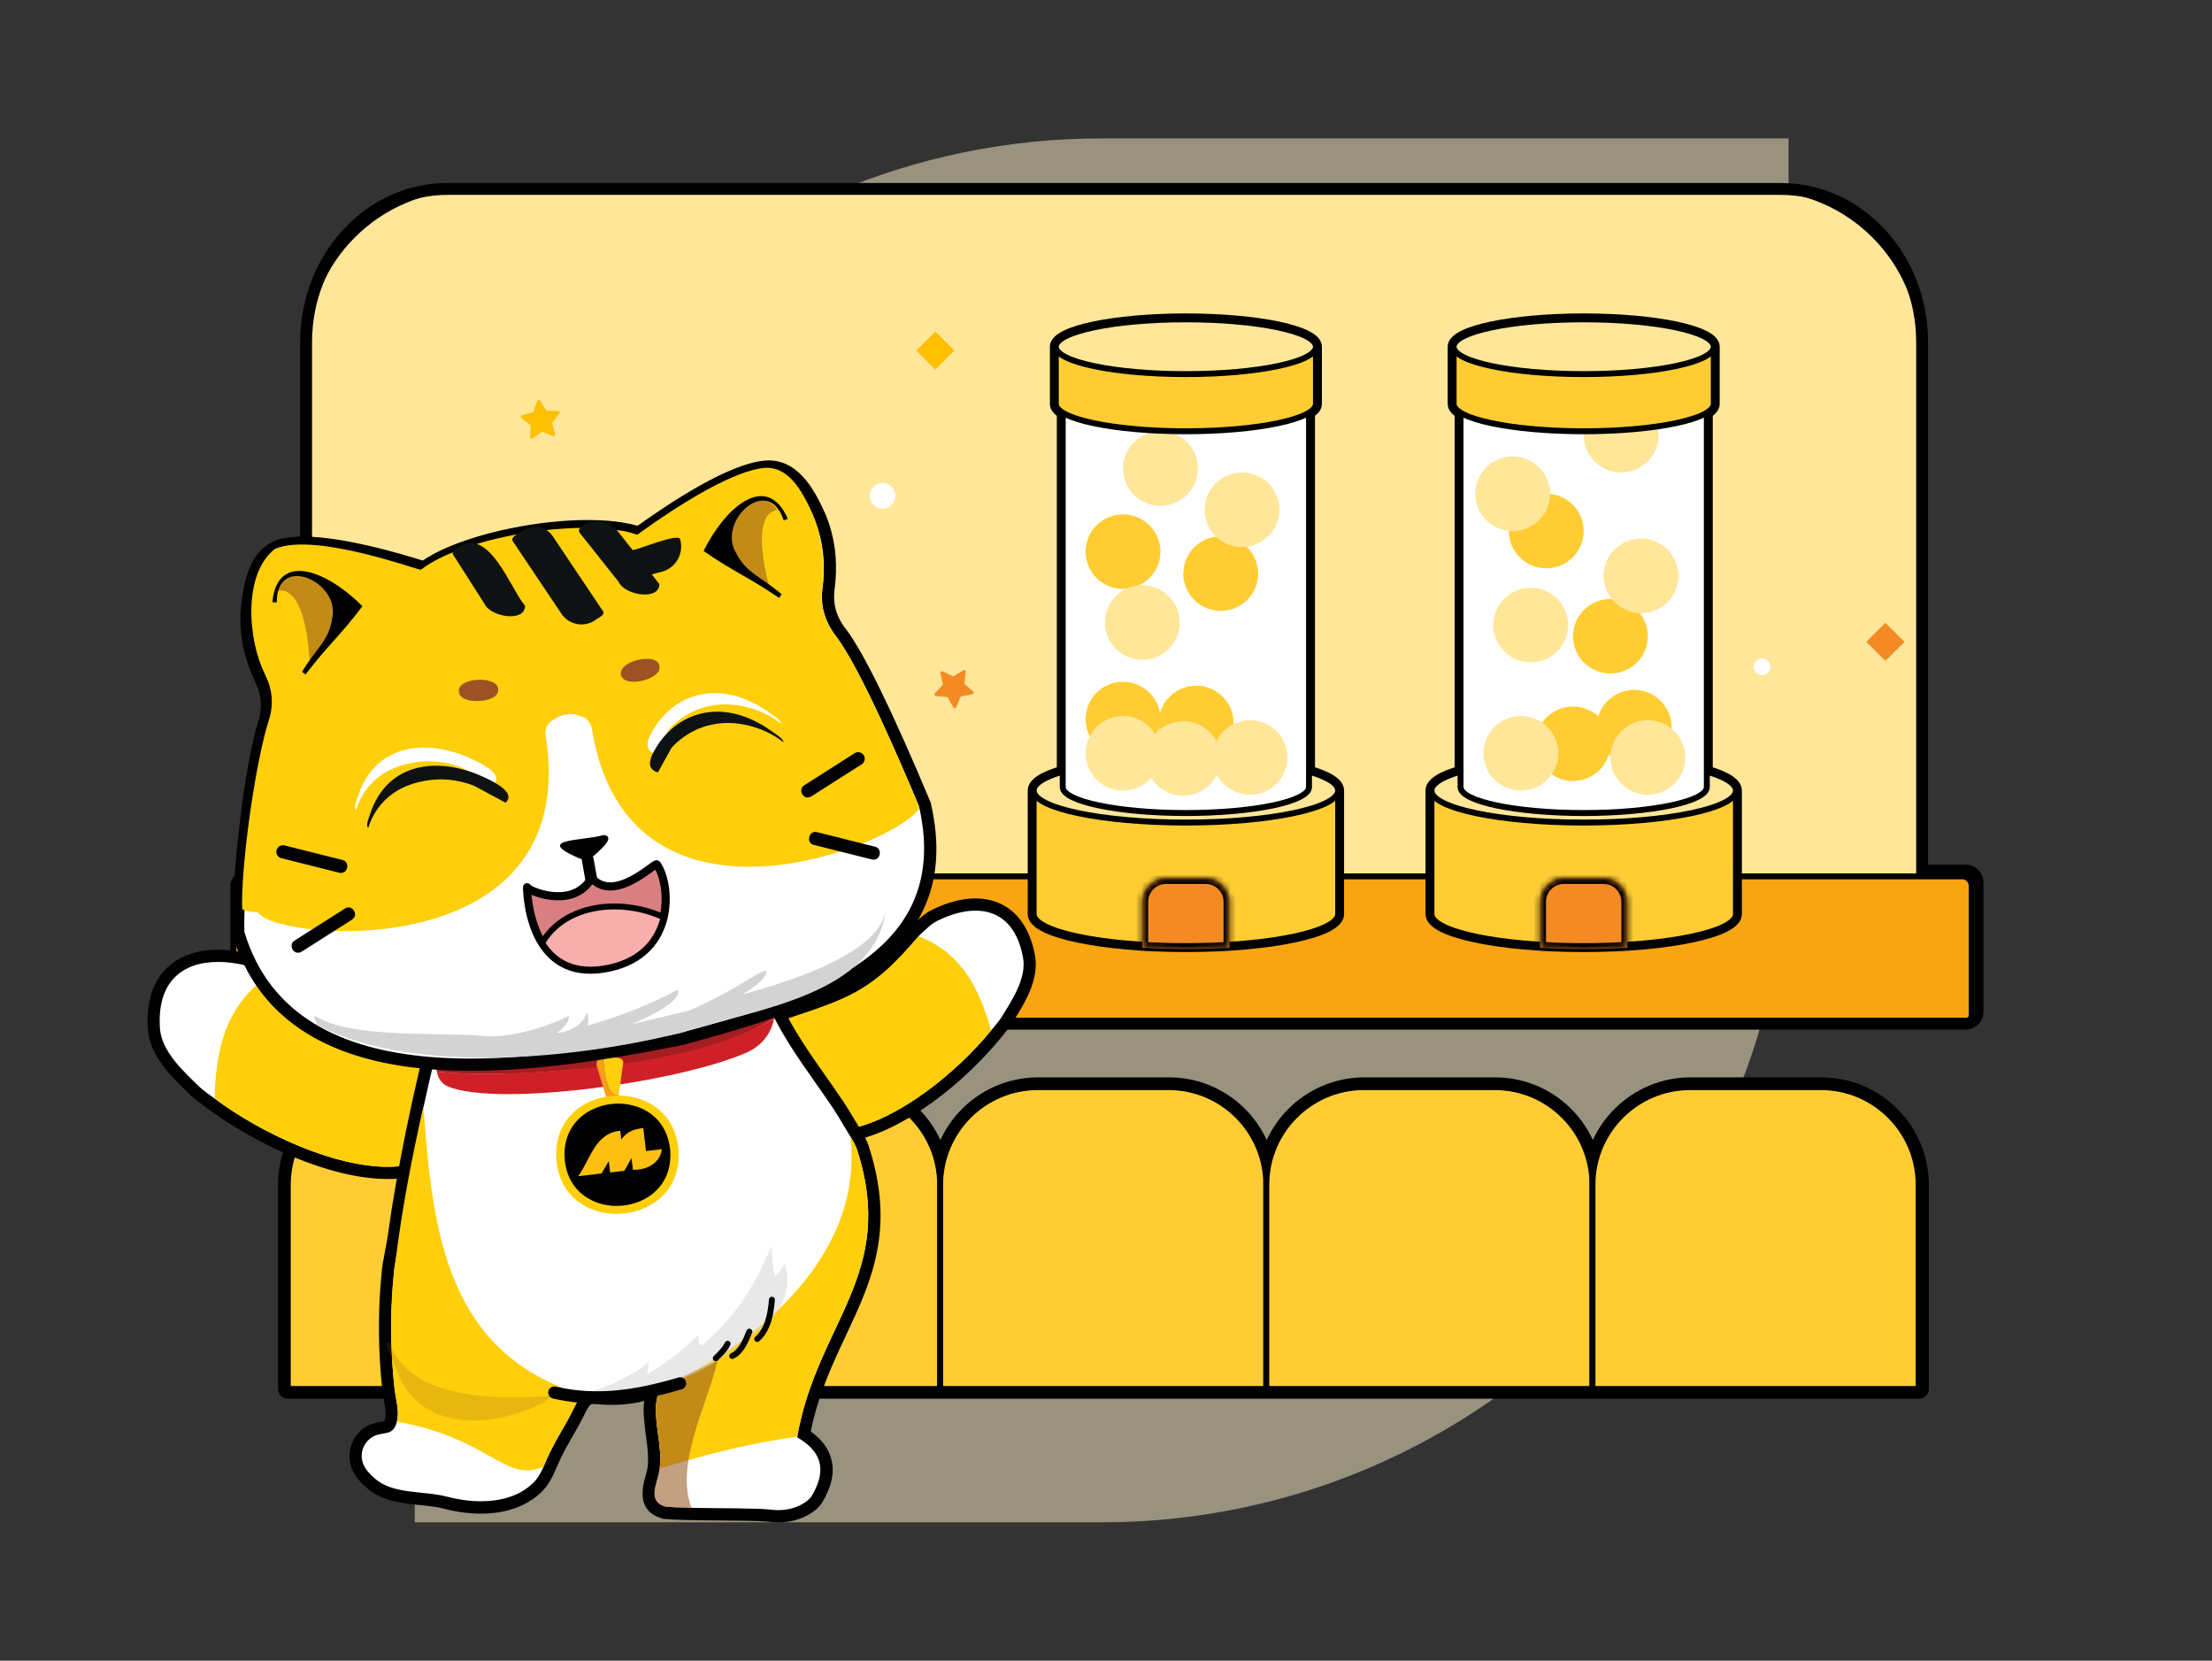
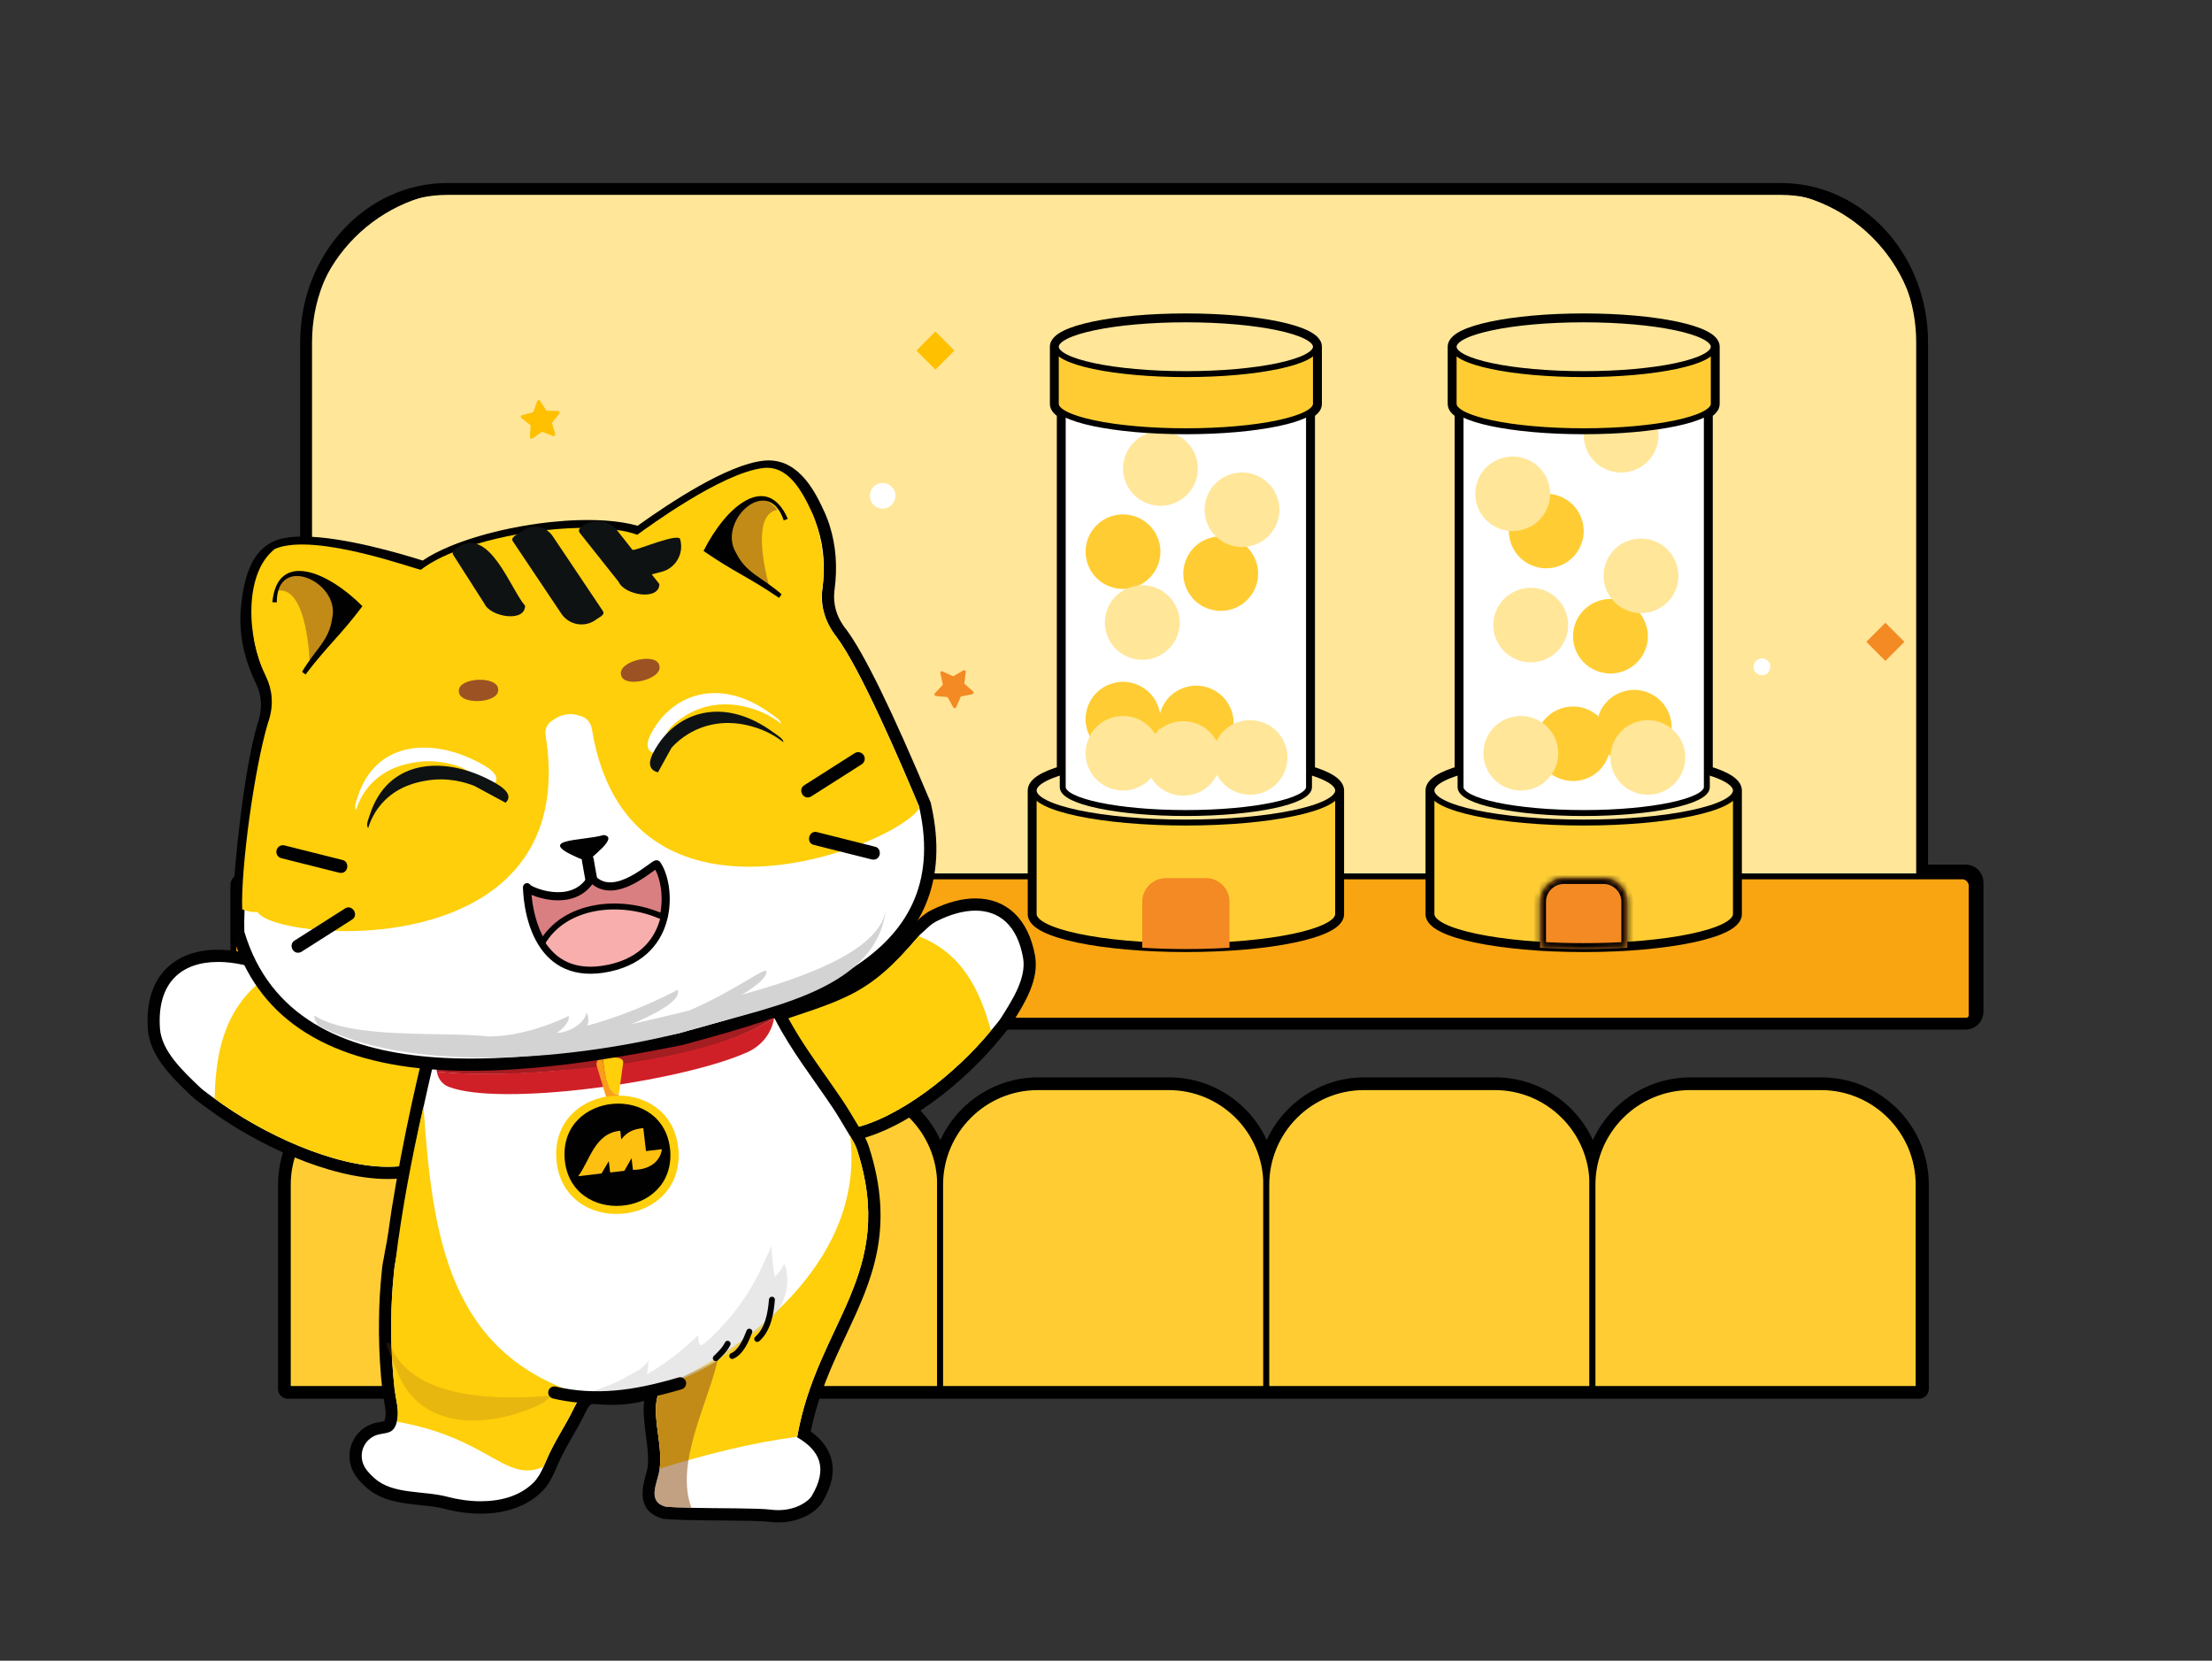
<svg xmlns="http://www.w3.org/2000/svg" width="373" height="280" viewBox="0 0 373 280" fill="none">
  <rect x="0" y="0" width="373" height="280" fill="#333333" stroke="none" />
  <g clip-path="url(#clip0_6745_227157)">
-     <path opacity="0.5" d="M69.938 140C69.938 75.567 121.796 23.334 185.767 23.334H301.596V140C301.596 204.433 249.738 256.667 185.767 256.667H69.938V140Z" fill="#FFF2CC" />
    <path d="M78.938 31.611H296.633C311.821 31.611 324.133 43.923 324.133 59.111V147.8H51.438V59.111C51.438 43.923 63.75 31.611 78.938 31.611Z" fill="#FFE699" stroke="black" />
    <rect x="39.353" y="147.758" width="293.121" height="24.823" rx="1.5" fill="#F8A511" stroke="black" />
    <path d="M300.32 31.857C313.464 31.857 324.119 43.419 324.119 57.681V146.77H331.459C332.564 146.77 333.459 147.666 333.459 148.77V170.594C333.459 171.698 332.564 172.594 331.459 172.594H43.918C42.813 172.594 41.918 171.698 41.918 170.594V148.77C41.918 147.666 42.813 146.77 43.918 146.77H51.618V57.681C51.618 43.419 62.273 31.857 75.417 31.857H300.32Z" stroke="black" stroke-width="2" />
    <path d="M64.983 183.292H87.053C96.143 183.292 103.53 190.67 103.53 199.75V234.185H48.529V199.75C48.529 190.67 55.916 183.292 65.007 183.292H64.983Z" fill="#FFCD33" stroke="black" stroke-linejoin="round" />
    <path d="M119.985 183.292H142.055C151.145 183.292 158.532 190.67 158.532 199.75V234.185H103.531V199.75C103.531 190.67 110.918 183.292 120.008 183.292H119.985Z" fill="#FFCD33" stroke="black" stroke-linejoin="round" />
    <path d="M174.983 183.292H197.053C206.143 183.292 213.53 190.67 213.53 199.75V234.185H158.529V199.75C158.529 190.67 165.916 183.292 175.006 183.292H174.983Z" fill="#FFCD33" stroke="black" stroke-linejoin="round" />
    <path d="M229.985 183.292H252.055C261.145 183.292 268.532 190.67 268.532 199.75V234.185H213.531V199.75C213.531 190.67 220.918 183.292 230.008 183.292H229.985Z" fill="#FFCD33" stroke="black" stroke-linejoin="round" />
    <path d="M284.985 183.292H307.055C316.145 183.292 323.532 190.67 323.532 199.75V234.185H268.531V199.75C268.531 190.67 275.918 183.292 285.008 183.292H284.985Z" fill="#FFCD33" stroke="black" stroke-linejoin="round" />
    <path d="M268.601 234.83H323.602C323.958 234.83 324.247 234.541 324.247 234.185V199.75C324.247 190.312 316.57 182.646 307.125 182.646H285.055L285.052 182.647C277.234 182.659 270.632 187.922 268.6 195.091C266.566 187.913 259.952 182.646 252.124 182.646H230.054L230.05 182.647C222.234 182.659 215.631 187.92 213.599 195.088C211.564 187.912 204.951 182.646 197.123 182.646H175.053C167.225 182.646 160.61 187.913 158.576 195.091C156.542 187.913 149.928 182.646 142.099 182.646H120.029C112.202 182.646 105.588 187.912 103.553 195.088C101.518 187.912 94.904 182.646 87.076 182.646H65.006C55.562 182.646 47.885 190.312 47.885 199.75V234.185C47.885 234.541 48.173 234.83 48.53 234.83H158.577M268.601 234.83L268.6 234.829M268.601 234.83H158.577M158.577 234.83L158.576 234.829" stroke="black" stroke-width="2" stroke-linejoin="round" />
    <path d="M199.972 53.846L199.972 52.846H199.972V53.846ZM220.738 69.582L220.212 68.732C219.918 68.914 219.738 69.236 219.738 69.582H220.738ZM220.738 130.107H219.738C219.738 130.552 220.033 130.944 220.461 131.068L220.738 130.107ZM225.646 133.284H226.646V133.283L225.646 133.284ZM225.646 154.112L226.646 154.112V154.112H225.646ZM199.974 159.516V160.516V159.516ZM174.301 154.112H173.301L173.301 154.112L174.301 154.112ZM174.301 133.284L173.301 133.283V133.284H174.301ZM179.209 130.107L179.487 131.068C179.914 130.944 180.209 130.552 180.209 130.107H179.209ZM179.209 69.585H180.209C180.209 69.239 180.029 68.917 179.734 68.735L179.209 69.585ZM199.972 53.846L199.972 54.846C205.981 54.846 211.392 55.36 215.275 56.178C217.225 56.588 218.736 57.064 219.736 57.562C220.238 57.812 220.559 58.042 220.743 58.231C220.922 58.416 220.905 58.49 220.905 58.464H221.905H222.905C222.905 57.801 222.581 57.253 222.177 56.837C221.776 56.424 221.235 56.074 220.627 55.772C219.407 55.164 217.706 54.646 215.687 54.22C211.632 53.367 206.076 52.846 199.972 52.846L199.972 53.846ZM221.905 58.464H220.905V68.097H221.905H222.905V58.464H221.905ZM221.905 68.097H220.905C220.905 68.077 220.917 68.118 220.823 68.237C220.722 68.364 220.532 68.534 220.212 68.732L220.738 69.582L221.264 70.433C222.071 69.934 222.905 69.177 222.905 68.097H221.905ZM220.738 69.582H219.738V130.107H220.738H221.738V69.582H220.738ZM220.738 130.107L220.461 131.068C221.965 131.502 223.088 131.968 223.814 132.428C224.592 132.923 224.646 133.233 224.646 133.284L225.646 133.284L226.646 133.283C226.646 132.146 225.79 131.314 224.886 130.74C223.928 130.132 222.598 129.603 221.016 129.146L220.738 130.107ZM225.646 133.284H224.646V154.112H225.646H226.646V133.284H225.646ZM225.646 154.112L224.646 154.111C224.646 154.14 224.637 154.267 224.408 154.504C224.174 154.744 223.779 155.023 223.183 155.32C221.994 155.912 220.209 156.473 217.921 156.955C213.361 157.914 207.015 158.516 199.974 158.516V159.516V160.516C207.111 160.516 213.601 159.908 218.333 158.912C220.69 158.415 222.665 157.812 224.074 157.111C224.777 156.761 225.391 156.362 225.842 155.898C226.296 155.431 226.646 154.83 226.646 154.112L225.646 154.112ZM199.974 159.516V158.516C192.932 158.516 186.587 157.914 182.027 156.955C179.739 156.473 177.953 155.912 176.764 155.32C176.168 155.023 175.773 154.744 175.54 154.504C175.31 154.267 175.301 154.14 175.301 154.111L174.301 154.112L173.301 154.112C173.301 154.83 173.651 155.431 174.106 155.898C174.557 156.362 175.17 156.761 175.873 157.111C177.283 157.812 179.257 158.415 181.615 158.912C186.346 159.908 192.837 160.516 199.974 160.516V159.516ZM174.301 154.112H175.301V133.284H174.301H173.301V154.112H174.301ZM174.301 133.284L175.301 133.284C175.301 133.233 175.356 132.923 176.134 132.428C176.859 131.968 177.982 131.502 179.487 131.068L179.209 130.107L178.931 129.146C177.35 129.603 176.019 130.132 175.062 130.74C174.157 131.314 173.301 132.146 173.301 133.283L174.301 133.284ZM179.209 130.107H180.209V69.585H179.209H178.209V130.107H179.209ZM179.209 69.585L179.734 68.735C179.413 68.536 179.223 68.365 179.121 68.238C179.026 68.119 179.038 68.077 179.038 68.097H178.038H177.038C177.038 69.179 177.875 69.937 178.684 70.436L179.209 69.585ZM178.038 68.097H179.038V58.464H178.038H177.038V68.097H178.038ZM178.038 58.464H179.038C179.038 58.49 179.021 58.416 179.201 58.231C179.384 58.042 179.706 57.812 180.207 57.562C181.207 57.064 182.719 56.588 184.668 56.177C188.552 55.36 193.963 54.846 199.972 54.846V53.846V52.846C193.867 52.846 188.311 53.367 184.256 54.22C182.237 54.646 180.536 55.164 179.316 55.772C178.708 56.074 178.168 56.424 177.767 56.837C177.362 57.253 177.038 57.801 177.038 58.464H178.038Z" fill="black" />
    <path d="M174.301 133.283V154.109C174.301 157.093 185.795 159.514 199.974 159.514C214.153 159.514 225.647 157.093 225.647 154.109V133.283H174.301Z" fill="#FFCD33" stroke="black" stroke-miterlimit="10" />
    <path d="M199.974 138.685C214.153 138.685 225.647 136.265 225.647 133.28C225.647 130.295 214.153 127.875 199.974 127.875C185.795 127.875 174.301 130.295 174.301 133.28C174.301 136.265 185.795 138.685 199.974 138.685Z" fill="#FFE699" stroke="black" stroke-miterlimit="10" />
    <path d="M179.205 65.874V132.707C179.205 135.121 188.502 137.078 199.969 137.078C211.436 137.078 220.734 135.121 220.734 132.707V65.874H179.205Z" fill="white" stroke="black" stroke-miterlimit="10" />
    <path d="M195.397 121.887C195.397 120.86 195.644 119.892 196.082 119.036C196.687 117.854 197.657 116.889 198.844 116.286C199.703 115.85 200.676 115.604 201.706 115.604C202.737 115.604 203.709 115.85 204.569 116.286C205.756 116.889 206.725 117.854 207.331 119.036C207.769 119.892 208.016 120.86 208.016 121.887C208.016 122.913 207.769 123.881 207.331 124.737C206.725 125.919 205.756 126.884 204.569 127.487C203.709 127.923 202.737 128.169 201.706 128.169C200.676 128.169 199.703 127.923 198.844 127.487C197.657 126.884 196.687 125.919 196.082 124.737C195.644 123.881 195.397 122.913 195.397 121.887Z" fill="#FFCD33" />
    <path d="M199.535 96.714C199.535 95.688 199.782 94.719 200.221 93.863C200.826 92.681 201.796 91.716 202.983 91.113C203.842 90.677 204.814 90.431 205.845 90.431C206.875 90.431 207.848 90.677 208.707 91.113C209.894 91.716 210.864 92.681 211.469 93.863C211.907 94.719 212.154 95.688 212.154 96.714C212.154 97.74 211.907 98.709 211.469 99.564C210.864 100.746 209.894 101.712 208.707 102.314C207.848 102.751 206.875 102.997 205.845 102.997C204.814 102.997 203.842 102.751 202.983 102.314C201.796 101.712 200.826 100.746 200.221 99.564C199.782 98.709 199.535 97.74 199.535 96.714Z" fill="#FFCD33" />
    <path d="M183.057 93.013C183.057 91.987 183.304 91.019 183.742 90.163C184.347 88.981 185.317 88.016 186.504 87.413C187.363 86.977 188.336 86.731 189.366 86.731C190.397 86.731 191.37 86.977 192.229 87.413C193.416 88.016 194.385 88.981 194.991 90.163C195.429 91.019 195.676 91.987 195.676 93.013C195.676 94.04 195.429 95.008 194.991 95.864C194.385 97.046 193.416 98.011 192.229 98.614C191.37 99.05 190.397 99.296 189.366 99.296C188.336 99.296 187.363 99.05 186.504 98.614C185.317 98.011 184.347 97.046 183.742 95.864C183.304 95.008 183.057 94.04 183.057 93.013Z" fill="#FFCD33" />
    <path d="M183.057 121.241C183.057 120.215 183.304 119.246 183.742 118.391C184.347 117.209 185.317 116.243 186.504 115.64C187.363 115.204 188.336 114.958 189.366 114.958C190.397 114.958 191.37 115.204 192.229 115.64C193.416 116.243 194.385 117.209 194.991 118.391C195.429 119.246 195.676 120.215 195.676 121.241C195.676 122.267 195.429 123.236 194.991 124.091C194.385 125.273 193.416 126.239 192.229 126.842C191.37 127.278 190.397 127.524 189.366 127.524C188.336 127.524 187.363 127.278 186.504 126.842C185.317 126.239 184.347 125.273 183.742 124.091C183.304 123.236 183.057 122.267 183.057 121.241Z" fill="#FFCD33" />
    <path d="M183.057 127C183.057 125.974 183.304 125.005 183.742 124.15C184.347 122.968 185.317 122.002 186.504 121.399C187.363 120.963 188.336 120.717 189.366 120.717C190.397 120.717 191.37 120.963 192.229 121.399C193.416 122.002 194.385 122.968 194.991 124.15C195.429 125.005 195.676 125.974 195.676 127C195.676 128.026 195.429 128.995 194.991 129.85C194.385 131.032 193.416 131.998 192.229 132.601C191.37 133.037 190.397 133.283 189.366 133.283C188.336 133.283 187.363 133.037 186.504 132.601C185.317 131.998 184.347 131.032 183.742 129.85C183.304 128.995 183.057 128.026 183.057 127Z" fill="#FFE699" />
    <path d="M193.229 127.876C193.229 126.85 193.476 125.881 193.914 125.026C194.519 123.844 195.489 122.878 196.676 122.275C197.535 121.839 198.508 121.593 199.538 121.593C200.569 121.593 201.541 121.839 202.401 122.275C203.588 122.878 204.557 123.844 205.163 125.026C205.601 125.881 205.848 126.85 205.848 127.876C205.848 128.902 205.601 129.871 205.163 130.726C204.557 131.908 203.588 132.874 202.401 133.477C201.541 133.913 200.569 134.159 199.538 134.159C198.508 134.159 197.535 133.913 196.676 133.477C195.489 132.874 194.519 131.908 193.914 130.726C193.476 129.871 193.229 128.902 193.229 127.876Z" fill="#FFE699" />
    <path d="M203.125 85.947C203.125 84.921 203.372 83.952 203.81 83.097C204.416 81.915 205.386 80.949 206.572 80.347C207.432 79.91 208.404 79.664 209.435 79.664C210.465 79.664 211.438 79.91 212.297 80.347C213.484 80.949 214.454 81.915 215.059 83.097C215.497 83.952 215.744 84.921 215.744 85.947C215.744 86.973 215.497 87.942 215.059 88.797C214.454 89.979 213.484 90.945 212.297 91.548C211.438 91.984 210.465 92.23 209.435 92.23C208.404 92.23 207.432 91.984 206.572 91.548C205.386 90.945 204.416 89.979 203.81 88.797C203.372 87.942 203.125 86.973 203.125 85.947Z" fill="#FFE699" />
    <path d="M189.373 78.994C189.373 77.968 189.62 76.999 190.059 76.144C190.664 74.962 191.634 73.996 192.82 73.393C193.68 72.957 194.652 72.711 195.683 72.711C196.713 72.711 197.686 72.957 198.545 73.393C199.732 73.996 200.702 74.962 201.307 76.144C201.745 76.999 201.992 77.968 201.992 78.994C201.992 80.02 201.745 80.989 201.307 81.844C200.702 83.026 199.732 83.992 198.545 84.595C197.686 85.031 196.713 85.277 195.683 85.277C194.652 85.277 193.68 85.031 192.82 84.595C191.634 83.992 190.664 83.026 190.059 81.844C189.62 80.989 189.373 80.02 189.373 78.994Z" fill="#FFE699" />
    <path d="M186.309 104.957C186.309 103.931 186.556 102.962 186.994 102.107C187.599 100.925 188.569 99.959 189.756 99.356C190.615 98.92 191.588 98.674 192.618 98.674C193.649 98.674 194.622 98.92 195.481 99.356C196.668 99.959 197.637 100.925 198.243 102.107C198.681 102.962 198.928 103.931 198.928 104.957C198.928 105.983 198.681 106.952 198.243 107.807C197.637 108.989 196.668 109.955 195.481 110.558C194.622 110.994 193.649 111.24 192.618 111.24C191.588 111.24 190.615 110.994 189.756 110.558C188.569 109.955 187.599 108.989 186.994 107.807C186.556 106.952 186.309 105.983 186.309 104.957Z" fill="#FFE699" />
    <path d="M204.483 127.707C204.483 126.681 204.73 125.712 205.168 124.857C205.773 123.675 206.743 122.709 207.93 122.106C208.789 121.67 209.762 121.424 210.792 121.424C211.823 121.424 212.795 121.67 213.655 122.106C214.841 122.709 215.811 123.675 216.417 124.857C216.855 125.712 217.102 126.681 217.102 127.707C217.102 128.733 216.855 129.702 216.417 130.557C215.811 131.739 214.841 132.705 213.655 133.308C212.795 133.744 211.823 133.99 210.792 133.99C209.762 133.99 208.789 133.744 207.93 133.308C206.743 132.705 205.773 131.739 205.168 130.557C204.73 129.702 204.483 128.733 204.483 127.707Z" fill="#FFE699" />
    <path d="M178.035 58.461V68.093C178.035 70.644 187.854 72.711 199.969 72.711C212.083 72.711 221.902 70.644 221.902 68.093V58.461H178.035Z" fill="#FFCD33" stroke="black" stroke-miterlimit="10" />
    <path d="M199.969 63.078C212.082 63.078 221.902 61.01 221.902 58.46C221.902 55.91 212.082 53.842 199.969 53.842C187.855 53.842 178.035 55.91 178.035 58.46C178.035 61.01 187.855 63.078 199.969 63.078Z" fill="#FFE699" stroke="black" stroke-miterlimit="10" />
    <mask id="path-28-inside-1_6745_227157" fill="white">
-       <path d="M203.326 148.044C205.535 148.044 207.326 149.835 207.326 152.044V159.788C204.993 159.934 202.523 160.014 199.969 160.014C197.416 160.014 194.947 159.935 192.615 159.789V152.044C192.615 149.835 194.406 148.044 196.615 148.044H203.326Z" />
-     </mask>
+       </mask>
    <path d="M203.326 148.044C205.535 148.044 207.326 149.835 207.326 152.044V159.788C204.993 159.934 202.523 160.014 199.969 160.014C197.416 160.014 194.947 159.935 192.615 159.789V152.044C192.615 149.835 194.406 148.044 196.615 148.044H203.326Z" fill="#F38A23" />
    <path d="M207.326 159.788L207.389 160.786L208.326 160.727V159.788H207.326ZM199.969 160.014L199.969 161.014H199.969L199.969 160.014ZM192.615 159.789H191.615V160.728L192.553 160.787L192.615 159.789ZM196.615 148.044V147.044H196.615L196.615 148.044ZM203.326 148.044V149.044C204.983 149.044 206.326 150.387 206.326 152.044H207.326H208.326C208.326 149.283 206.088 147.044 203.326 147.044V148.044ZM207.326 152.044H206.326V159.788H207.326H208.326V152.044H207.326ZM207.326 159.788L207.264 158.79C204.951 158.935 202.503 159.014 199.969 159.014L199.969 160.014L199.969 161.014C202.544 161.014 205.034 160.934 207.389 160.786L207.326 159.788ZM199.969 160.014L199.969 159.014C197.436 159.014 194.989 158.936 192.678 158.791L192.615 159.789L192.553 160.787C194.906 160.934 197.395 161.014 199.969 161.014L199.969 160.014ZM192.615 159.789H193.615V152.044H192.615H191.615V159.789H192.615ZM192.615 152.044H193.615C193.615 150.387 194.958 149.044 196.615 149.044L196.615 148.044L196.615 147.044C193.854 147.044 191.615 149.283 191.615 152.044H192.615ZM196.615 148.044V149.044H203.326V148.044V147.044H196.615V148.044Z" fill="black" mask="url(#path-28-inside-1_6745_227157)" />
    <path d="M267.051 53.846V52.846H267.051L267.051 53.846ZM287.817 69.582L287.291 68.732C286.997 68.914 286.817 69.236 286.817 69.582H287.817ZM287.817 130.108H286.817C286.817 130.553 287.112 130.945 287.54 131.069L287.817 130.108ZM292.726 133.285H293.726V133.284L292.726 133.285ZM292.726 154.113L293.726 154.113V154.113H292.726ZM267.054 159.518V160.518H267.054L267.054 159.518ZM241.381 154.113H240.381V154.113L241.381 154.113ZM241.381 133.285L240.381 133.284V133.285H241.381ZM246.289 130.108L246.567 131.069C246.995 130.945 247.289 130.553 247.289 130.108H246.289ZM246.289 69.585H247.289C247.289 69.239 247.109 68.917 246.814 68.735L246.289 69.585ZM267.051 53.846V54.846C273.06 54.846 278.471 55.36 282.354 56.177C284.304 56.588 285.815 57.064 286.815 57.562C287.317 57.812 287.638 58.042 287.822 58.231C288.001 58.416 287.984 58.49 287.984 58.464H288.984H289.984C289.984 57.801 289.66 57.253 289.256 56.837C288.855 56.424 288.315 56.074 287.706 55.772C286.486 55.164 284.786 54.645 282.766 54.22C278.711 53.367 273.155 52.846 267.051 52.846V53.846ZM288.984 58.464H287.984V68.097H288.984H289.984V58.464H288.984ZM288.984 68.097H287.984C287.984 68.077 287.996 68.118 287.902 68.237C287.801 68.364 287.612 68.534 287.291 68.732L287.817 69.582L288.344 70.433C289.15 69.934 289.984 69.177 289.984 68.097H288.984ZM287.817 69.582H286.817V130.108H287.817H288.817V69.582H287.817ZM287.817 130.108L287.54 131.069C289.044 131.503 290.168 131.969 290.893 132.429C291.671 132.923 291.726 133.234 291.726 133.285L292.726 133.285L293.726 133.284C293.725 132.147 292.869 131.315 291.965 130.741C291.008 130.133 289.677 129.604 288.095 129.147L287.817 130.108ZM292.726 133.285H291.726V154.113H292.726H293.726V133.285H292.726ZM292.726 154.113L291.726 154.113C291.726 154.141 291.717 154.269 291.487 154.505C291.254 154.745 290.859 155.024 290.262 155.321C289.074 155.913 287.288 156.474 285 156.956C280.441 157.916 274.095 158.518 267.054 158.518L267.054 159.518L267.054 160.518C274.191 160.518 280.681 159.909 285.412 158.913C287.77 158.417 289.744 157.813 291.154 157.112C291.856 156.762 292.47 156.363 292.921 155.899C293.375 155.432 293.725 154.831 293.726 154.113L292.726 154.113ZM267.054 159.518V158.518C260.012 158.518 253.666 157.916 249.107 156.956C246.818 156.474 245.033 155.913 243.844 155.321C243.248 155.024 242.853 154.745 242.62 154.505C242.39 154.269 242.381 154.141 242.381 154.113L241.381 154.113L240.381 154.113C240.381 154.831 240.731 155.432 241.186 155.899C241.636 156.363 242.25 156.762 242.953 157.112C244.362 157.813 246.337 158.417 248.694 158.913C253.426 159.91 259.917 160.518 267.054 160.518V159.518ZM241.381 154.113H242.381V133.285H241.381H240.381V154.113H241.381ZM241.381 133.285L242.381 133.285C242.381 133.234 242.436 132.924 243.214 132.429C243.939 131.969 245.062 131.503 246.567 131.069L246.289 130.108L246.011 129.147C244.43 129.604 243.099 130.133 242.142 130.741C241.237 131.315 240.381 132.147 240.381 133.284L241.381 133.285ZM246.289 130.108H247.289V69.585H246.289H245.289V130.108H246.289ZM246.289 69.585L246.814 68.735C246.493 68.536 246.303 68.365 246.201 68.238C246.106 68.119 246.118 68.077 246.118 68.097H245.118H244.118C244.118 69.179 244.955 69.937 245.764 70.436L246.289 69.585ZM245.118 68.097H246.118V58.464H245.118H244.118V68.097H245.118ZM245.118 58.464H246.118C246.118 58.49 246.101 58.416 246.281 58.231C246.464 58.042 246.786 57.812 247.287 57.562C248.287 57.064 249.798 56.588 251.748 56.178C255.631 55.36 261.042 54.846 267.051 54.846L267.051 53.846L267.051 52.846C260.946 52.846 255.391 53.367 251.336 54.22C249.317 54.646 247.616 55.164 246.396 55.772C245.788 56.074 245.248 56.424 244.847 56.837C244.442 57.253 244.118 57.801 244.118 58.464H245.118Z" fill="black" />
    <path d="M241.379 133.284V154.11C241.379 157.095 252.873 159.515 267.052 159.515C281.231 159.515 292.724 157.095 292.724 154.11V133.284H241.379Z" fill="#FFCD33" stroke="black" stroke-miterlimit="10" />
    <path d="M267.052 138.686C281.23 138.686 292.724 136.266 292.724 133.281C292.724 130.296 281.23 127.876 267.052 127.876C252.873 127.876 241.379 130.296 241.379 133.281C241.379 136.266 252.873 138.686 267.052 138.686Z" fill="#FFE699" stroke="black" stroke-miterlimit="10" />
    <path d="M246.287 65.874V132.708C246.287 135.122 255.584 137.08 267.051 137.08C278.518 137.08 287.816 135.122 287.816 132.708V65.874H246.287Z" fill="white" stroke="black" stroke-miterlimit="10" />
    <path d="M269.252 122.599C269.252 121.573 269.499 120.604 269.938 119.749C270.543 118.567 271.513 117.601 272.7 116.998C273.559 116.562 274.531 116.316 275.562 116.316C276.592 116.316 277.565 116.562 278.424 116.998C279.611 117.601 280.581 118.567 281.186 119.749C281.624 120.604 281.871 121.573 281.871 122.599C281.871 123.625 281.624 124.594 281.186 125.449C280.581 126.631 279.611 127.597 278.424 128.2C277.565 128.636 276.592 128.882 275.562 128.882C274.531 128.882 273.559 128.636 272.7 128.2C271.513 127.597 270.543 126.631 269.938 125.449C269.499 124.594 269.252 123.625 269.252 122.599Z" fill="#FFCD33" />
    <path d="M265.25 107.273C265.25 106.247 265.498 105.278 265.936 104.422C266.541 103.24 267.511 102.275 268.698 101.672C269.557 101.236 270.529 100.99 271.56 100.99C272.59 100.99 273.563 101.236 274.422 101.672C275.609 102.275 276.579 103.24 277.184 104.422C277.622 105.278 277.869 106.247 277.869 107.273C277.869 108.299 277.622 109.268 277.184 110.123C276.579 111.305 275.609 112.271 274.422 112.873C273.563 113.31 272.59 113.556 271.56 113.556C270.529 113.556 269.557 113.31 268.698 112.873C267.511 112.271 266.541 111.305 265.936 110.123C265.498 109.268 265.25 108.299 265.25 107.273Z" fill="#FFCD33" />
    <path d="M254.432 89.535C254.432 88.509 254.679 87.541 255.117 86.685C255.722 85.503 256.692 84.537 257.879 83.935C258.738 83.498 259.711 83.252 260.742 83.252C261.772 83.252 262.745 83.498 263.604 83.935C264.791 84.537 265.76 85.503 266.366 86.685C266.804 87.541 267.051 88.509 267.051 89.535C267.051 90.562 266.804 91.53 266.366 92.386C265.76 93.568 264.791 94.533 263.604 95.136C262.745 95.572 261.772 95.818 260.742 95.818C259.711 95.818 258.738 95.572 257.879 95.136C256.692 94.533 255.722 93.568 255.117 92.386C254.679 91.53 254.432 90.562 254.432 89.535Z" fill="#FFCD33" />
    <path d="M258.942 125.4C258.942 124.373 259.189 123.405 259.627 122.549C260.232 121.367 261.202 120.402 262.389 119.799C263.248 119.363 264.221 119.117 265.251 119.117C266.282 119.117 267.254 119.363 268.114 119.799C269.3 120.402 270.27 121.367 270.876 122.549C271.313 123.405 271.561 124.373 271.561 125.4C271.561 126.426 271.313 127.394 270.876 128.25C270.27 129.432 269.3 130.398 268.114 131C267.254 131.437 266.282 131.683 265.251 131.683C264.221 131.683 263.248 131.437 262.389 131C261.202 130.398 260.232 129.432 259.627 128.25C259.189 127.394 258.942 126.426 258.942 125.4Z" fill="#FFCD33" />
    <path d="M250.141 127.001C250.141 125.975 250.388 125.006 250.826 124.15C251.431 122.968 252.401 122.003 253.588 121.4C254.447 120.964 255.42 120.718 256.451 120.718C257.481 120.718 258.454 120.964 259.313 121.4C260.5 122.003 261.469 122.968 262.075 124.15C262.513 125.006 262.76 125.975 262.76 127.001C262.76 128.027 262.513 128.996 262.075 129.851C261.469 131.033 260.5 131.999 259.313 132.602C258.454 133.038 257.481 133.284 256.451 133.284C255.42 133.284 254.447 133.038 253.588 132.602C252.401 131.999 251.431 131.033 250.826 129.851C250.388 128.996 250.141 128.027 250.141 127.001Z" fill="#FFE699" />
    <path d="M282.89 98.382C282.68 99.387 282.24 100.284 281.636 101.031C280.801 102.064 279.654 102.809 278.369 103.155C277.439 103.406 276.436 103.447 275.428 103.235C274.419 103.023 273.517 102.582 272.766 101.979C271.728 101.145 270.977 100 270.627 98.719C270.373 97.792 270.33 96.793 270.54 95.789C270.751 94.784 271.191 93.887 271.795 93.14C272.63 92.108 273.777 91.362 275.062 91.016C275.992 90.766 276.995 90.725 278.003 90.936C279.012 91.148 279.913 91.589 280.665 92.192C281.703 93.026 282.454 94.171 282.804 95.452C283.057 96.379 283.101 97.378 282.89 98.382Z" fill="#FFE699" />
    <path d="M248.77 83.253C248.77 82.227 249.017 81.258 249.455 80.403C250.06 79.221 251.03 78.255 252.217 77.652C253.076 77.216 254.049 76.97 255.079 76.97C256.11 76.97 257.083 77.216 257.942 77.652C259.129 78.255 260.098 79.221 260.704 80.403C261.142 81.258 261.389 82.227 261.389 83.253C261.389 84.279 261.142 85.248 260.704 86.104C260.098 87.285 259.129 88.251 257.942 88.854C257.083 89.29 256.11 89.536 255.079 89.536C254.049 89.536 253.076 89.29 252.217 88.854C251.03 88.251 250.06 87.285 249.455 86.104C249.017 85.248 248.77 84.279 248.77 83.253Z" fill="#FFE699" />
    <path d="M267.053 73.383C267.053 72.356 267.3 71.388 267.738 70.532C268.344 69.35 269.313 68.385 270.5 67.782C271.359 67.346 272.332 67.1 273.363 67.1C274.393 67.1 275.366 67.346 276.225 67.782C277.412 68.385 278.382 69.35 278.987 70.532C279.425 71.388 279.672 72.356 279.672 73.383C279.672 74.409 279.425 75.377 278.987 76.233C278.382 77.415 277.412 78.381 276.225 78.983C275.366 79.419 274.393 79.665 273.363 79.665C272.332 79.665 271.359 79.419 270.5 78.983C269.313 78.381 268.344 77.415 267.738 76.233C267.3 75.377 267.053 74.409 267.053 73.383Z" fill="#FFE699" />
    <path d="M251.811 105.389C251.811 104.363 252.058 103.395 252.496 102.539C253.101 101.357 254.071 100.391 255.258 99.789C256.117 99.352 257.09 99.106 258.12 99.106C259.151 99.106 260.124 99.352 260.983 99.789C262.17 100.391 263.139 101.357 263.745 102.539C264.183 103.395 264.43 104.363 264.43 105.389C264.43 106.416 264.183 107.384 263.745 108.24C263.139 109.422 262.17 110.387 260.983 110.99C260.124 111.426 259.151 111.672 258.12 111.672C257.09 111.672 256.117 111.426 255.258 110.99C254.071 110.387 253.101 109.422 252.496 108.24C252.058 107.384 251.811 106.416 251.811 105.389Z" fill="#FFE699" />
    <path d="M271.561 127.708C271.561 126.682 271.808 125.713 272.246 124.857C272.851 123.675 273.821 122.71 275.008 122.107C275.867 121.671 276.84 121.425 277.87 121.425C278.901 121.425 279.874 121.671 280.733 122.107C281.92 122.71 282.889 123.675 283.495 124.857C283.933 125.713 284.18 126.682 284.18 127.708C284.18 128.734 283.933 129.703 283.495 130.558C282.889 131.74 281.92 132.706 280.733 133.309C279.874 133.745 278.901 133.991 277.87 133.991C276.84 133.991 275.867 133.745 275.008 133.309C273.821 132.706 272.851 131.74 272.246 130.558C271.808 129.703 271.561 128.734 271.561 127.708Z" fill="#FFE699" />
    <path d="M245.119 58.461V68.093C245.119 70.644 254.938 72.711 267.052 72.711C279.167 72.711 288.986 70.644 288.986 68.093V58.461H245.119Z" fill="#FFCD33" stroke="black" stroke-miterlimit="10" />
    <path d="M267.052 63.078C279.166 63.078 288.986 61.011 288.986 58.46C288.986 55.91 279.166 53.842 267.052 53.842C254.939 53.842 245.119 55.91 245.119 58.46C245.119 61.011 254.939 63.078 267.052 63.078Z" fill="#FFE699" stroke="black" stroke-miterlimit="10" />
    <mask id="path-46-inside-2_6745_227157" fill="white">
      <path d="M270.406 148.044C272.615 148.044 274.406 149.835 274.406 152.044V159.791C272.075 159.936 269.607 160.015 267.055 160.015C264.499 160.015 262.029 159.936 259.695 159.79V152.044C259.695 149.835 261.486 148.044 263.695 148.044H270.406Z" />
    </mask>
    <path d="M270.406 148.044C272.615 148.044 274.406 149.835 274.406 152.044V159.791C272.075 159.936 269.607 160.015 267.055 160.015C264.499 160.015 262.029 159.936 259.695 159.79V152.044C259.695 149.835 261.486 148.044 263.695 148.044H270.406Z" fill="#F38A23" />
    <path d="M274.406 159.791L274.469 160.789L275.406 160.73V159.791H274.406ZM267.055 160.015V161.015H267.055L267.055 160.015ZM259.695 159.79H258.695V160.729L259.633 160.788L259.695 159.79ZM270.406 148.044V149.044C272.063 149.044 273.406 150.388 273.406 152.044H274.406H275.406C275.406 149.283 273.168 147.044 270.406 147.044V148.044ZM274.406 152.044H273.406V159.791H274.406H275.406V152.044H274.406ZM274.406 159.791L274.344 158.792C272.033 158.937 269.587 159.015 267.055 159.015L267.055 160.015L267.055 161.015C269.627 161.015 272.116 160.936 274.469 160.789L274.406 159.791ZM267.055 160.015V159.015C264.52 159.015 262.071 158.936 259.758 158.792L259.695 159.79L259.633 160.788C261.988 160.935 264.479 161.015 267.055 161.015V160.015ZM259.695 159.79H260.695V152.044H259.695H258.695V159.79H259.695ZM259.695 152.044H260.695C260.695 150.388 262.038 149.044 263.695 149.044V148.044V147.044C260.934 147.044 258.695 149.283 258.695 152.044H259.695ZM263.695 148.044V149.044H270.406V148.044V147.044H263.695V148.044Z" fill="black" mask="url(#path-46-inside-2_6745_227157)" />
    <path d="M157.823 117.346L159.79 117.535L160.749 119.268C160.858 119.465 161.146 119.451 161.236 119.243L162.022 117.426L163.96 117.045C164.181 117.003 164.257 116.723 164.088 116.574L162.608 115.261L162.847 113.294C162.874 113.069 162.634 112.912 162.44 113.026L160.739 114.033L158.948 113.197C158.743 113.102 158.52 113.283 158.568 113.504L158.996 115.438L157.651 116.889C157.497 117.054 157.6 117.324 157.824 117.345L157.823 117.346Z" fill="#F38A23" />
    <path d="M150.996 83.597C150.996 82.405 150.026 81.436 148.833 81.436C147.64 81.436 146.671 82.405 146.671 83.597C146.671 84.79 147.64 85.759 148.833 85.759C150.026 85.759 150.996 84.79 150.996 83.597Z" fill="white" />
    <path d="M298.529 112.429C298.529 111.647 297.893 111.011 297.111 111.011C296.328 111.011 295.692 111.647 295.692 112.429C295.692 113.212 296.328 113.848 297.111 113.848C297.893 113.848 298.529 113.212 298.529 112.429Z" fill="white" />
    <rect width="4.541" height="4.541" transform="matrix(-0.706 0.708 0.706 0.708 157.734 55.892)" fill="#FFC000" />
    <rect width="4.541" height="4.541" transform="matrix(-0.706 0.708 0.706 0.708 317.924 105)" fill="#F38A23" />
    <path d="M93.627 73.186L93.071 71.283L94.317 69.746C94.46 69.571 94.34 69.308 94.114 69.302L92.141 69.245L91.068 67.58C90.947 67.39 90.66 67.423 90.584 67.636L89.92 69.502L88.011 70.01C87.793 70.069 87.737 70.351 87.915 70.49L89.478 71.7L89.371 73.68C89.358 73.905 89.609 74.047 89.795 73.92L91.425 72.802L93.268 73.516C93.477 73.598 93.689 73.402 93.626 73.185L93.627 73.186Z" fill="#FFC000" />
    <g clip-path="url(#clip1_6745_227157)">
      <path d="M138.753 191.923C140.097 191.923 141.565 191.738 143.678 191.305C152.279 189.538 162.28 181.285 167.939 174.365L168.262 173.973C168.762 173.368 169.387 172.619 169.716 172.097L169.887 171.822C171.801 168.771 174.188 164.977 173.523 161.287C172.501 155.618 169.291 152.498 164.489 152.498C162.376 152.498 160.065 153.109 157.616 154.312C156.628 154.8 155.963 155.418 155.318 156.016C155.106 156.209 154.893 156.415 154.66 156.614C154.406 156.834 154.358 156.882 154.077 157.212C145.427 167.328 144.014 168.599 130.268 173.245C129.623 173.465 128.772 174.028 128.381 175.492C127.27 179.643 130.666 188.968 132.73 191.332L133.046 191.689H133.91C135.138 191.683 136.023 191.751 136.798 191.813C137.443 191.868 138.053 191.916 138.753 191.916V191.923Z" fill="white" />
      <path d="M164.496 153.536C162.521 153.536 160.332 154.134 158.076 155.247C156.93 155.81 156.279 156.594 155.339 157.405C155.14 157.577 155.133 157.583 154.866 157.893C146.168 168.064 143.963 168.119 129.963 172.853C126.369 174.07 131.139 187.958 133.512 190.666C133.65 190.666 133.787 190.666 133.917 190.666C136.208 190.666 137.278 190.9 138.753 190.9C139.864 190.9 141.209 190.769 143.472 190.302C151.607 188.632 161.334 180.825 167.144 173.719C167.596 173.163 168.481 172.139 168.845 171.555C170.697 168.606 173.125 164.875 172.515 161.473C171.52 155.934 168.44 153.536 164.496 153.536ZM164.489 151.474C169.771 151.474 173.427 154.986 174.531 161.109C175.265 165.191 172.762 169.177 170.752 172.379L170.58 172.654C170.217 173.238 169.565 174.015 169.044 174.647C168.927 174.791 168.817 174.922 168.728 175.032C162.767 182.323 152.773 190.501 143.877 192.322C141.696 192.769 140.159 192.961 138.746 192.961C138.005 192.961 137.374 192.913 136.709 192.858C135.913 192.796 135.097 192.728 133.91 192.728C133.787 192.728 133.663 192.728 133.533 192.728L132.586 192.741L131.962 192.027C129.733 189.484 125.498 178.53 126.746 173.857C127.281 171.85 128.578 171.142 129.298 170.902C142.783 166.339 144.81 166.483 153.295 156.553C153.597 156.202 153.679 156.106 153.974 155.859C154.214 155.652 154.42 155.46 154.619 155.274C155.284 154.656 156.038 153.948 157.163 153.398C159.756 152.12 162.219 151.474 164.489 151.474Z" fill="#010101" />
      <path d="M133.513 190.666C137.91 190.618 138.054 191.408 143.473 190.301C151.588 188.645 161.397 180.79 167.104 173.746C165.128 166.572 162.089 160.655 154.901 157.844C146.134 168.132 142.485 168.407 128.472 173.176C129.082 177.43 131.154 187.951 133.52 190.666H133.513Z" fill="#FECF0A" />
      <path d="M65.384 197.751C65.72 197.751 66.056 197.744 66.392 197.73C70.645 197.538 72.106 197.043 73.965 196.418C74.877 196.108 75.92 195.758 77.491 195.38L77.951 195.27L78.17 194.851C79.761 191.745 80.893 180.756 78.575 176.592C77.779 175.162 76.743 174.791 76.009 174.729C59.794 173.444 57.914 172.454 45.746 163.823C45.355 163.548 45.293 163.507 44.991 163.356C44.655 163.184 44.367 163.026 44.086 162.875C43.228 162.401 42.344 161.913 41.157 161.665C39.614 161.335 38.132 161.17 36.746 161.17C33.269 161.17 30.443 162.236 28.556 164.256C26.553 166.407 25.675 169.499 25.943 173.458C26.224 177.595 29.832 181.045 32.727 183.814L32.987 184.068C33.481 184.536 34.359 185.182 35.066 185.697L35.525 186.034C43.386 191.875 55.664 197.772 65.384 197.772V197.751Z" fill="white" />
      <path d="M36.744 162.188C30.646 162.188 26.442 165.624 26.97 173.376C27.23 177.231 30.887 180.612 33.699 183.306C34.255 183.842 35.489 184.708 36.141 185.189C44.098 191.099 56.204 196.721 65.389 196.721C65.711 196.721 66.034 196.714 66.349 196.7C72.543 196.425 72.461 195.525 77.256 194.37C79.094 190.783 80.164 176.084 75.932 175.747C59.449 174.441 57.364 173.314 45.154 164.655C44.777 164.387 44.77 164.387 44.502 164.25C43.261 163.624 42.342 162.951 40.942 162.655C39.474 162.339 38.068 162.181 36.744 162.181M36.744 160.126C38.199 160.126 39.756 160.298 41.368 160.649C42.698 160.931 43.652 161.46 44.571 161.961C44.845 162.113 45.12 162.264 45.422 162.415C45.812 162.614 45.915 162.683 46.334 162.978C58.297 171.459 60.142 172.434 76.09 173.692C77.07 173.768 78.449 174.249 79.471 176.077C82.016 180.647 80.747 192.068 79.087 195.312L78.655 196.157L77.736 196.377C76.206 196.741 75.191 197.085 74.299 197.394C72.365 198.047 70.842 198.562 66.445 198.762C66.102 198.775 65.746 198.782 65.396 198.782C55.443 198.782 42.925 192.79 34.927 186.845C34.796 186.749 34.645 186.639 34.481 186.516C33.747 185.98 32.835 185.313 32.293 184.791L32.032 184.543C29.007 181.65 25.241 178.049 24.933 173.513C24.645 169.26 25.612 165.899 27.82 163.535C29.899 161.302 32.992 160.126 36.758 160.126H36.744Z" fill="#010101" />
      <path d="M77.251 194.37C72.463 195.525 72.525 196.418 66.344 196.7C57.091 197.126 44.305 191.292 36.191 185.203C36.376 176.874 38.063 169.63 45.094 164.607C57.414 173.369 59.41 174.407 75.92 175.74C80.159 176.083 79.075 190.769 77.244 194.363L77.251 194.37Z" fill="#FECF0A" />
      <path d="M131.238 255.636C134.736 255.636 137.096 253.876 137.761 252.763C139.216 250.317 139.682 248.2 139.188 246.276C138.749 244.565 137.562 243.094 135.566 241.802C136.815 235.136 139.298 229.851 141.705 224.732C145.938 215.709 149.944 207.18 145.506 193.518C145.238 192.673 144.778 191.896 144.291 191.079L144.189 190.921C144.147 190.859 144.106 190.797 144.072 190.735L143.606 189.952C142.878 188.735 141.973 187.217 141.335 186.268C140.334 184.77 139.305 183.313 138.317 181.904C135.834 178.372 133.495 175.039 131.533 171.225L131.156 170.497L130.36 170.703C120.469 173.232 109.926 174.517 99.04 174.517C90.891 174.517 82.736 173.788 74.793 172.359L74.703 172.345H74.614C73.933 172.345 72.79 175.9 71.184 183.011C70.924 184.145 70.67 185.285 70.423 186.426C69.113 192.439 67.981 198.398 67.062 204.136C66.945 204.878 66.843 205.62 66.74 206.369C66.596 207.379 66.451 208.424 66.273 209.427C65.944 211.104 65.766 212.011 65.711 212.547H65.683C65.573 213.104 65.491 213.599 65.464 213.901C65.375 214.753 65.299 215.619 65.231 216.478C65.121 217.825 65.045 219.234 64.997 220.67C64.956 221.955 64.942 223.302 64.949 224.69C64.977 227.831 65.169 231.047 65.519 234.25C65.58 234.793 65.676 235.349 65.779 235.885C65.951 236.847 66.129 237.844 66.067 238.675C66.047 238.971 66.013 239.218 65.951 239.438C65.82 240.002 65.608 240.373 65.347 240.483C65.073 240.606 64.723 240.661 64.353 240.723C64.03 240.778 63.701 240.833 63.358 240.936C62.11 241.307 61.033 242.221 60.47 243.383C59.901 244.523 59.832 245.939 60.285 247.156C60.751 248.372 61.643 249.265 62.535 250.056C64.812 252.083 67.954 252.406 70.992 252.722C72.495 252.88 73.908 253.024 75.19 253.361C77.145 253.876 79.189 254.151 81.096 254.151C85.116 254.151 88.436 252.962 90.699 250.715C91.605 249.815 92.174 248.709 92.606 247.74C92.743 247.444 92.867 247.142 92.997 246.839C93.203 246.365 93.409 245.884 93.635 245.417C94.499 243.678 95.069 242.695 95.665 241.665C96.255 240.648 96.873 239.589 97.764 237.782C98.135 237.04 98.478 236.394 98.944 236.029C99.068 235.926 99.177 235.858 99.294 235.81C99.527 235.713 99.802 235.665 100.172 235.665C100.474 235.665 100.776 235.693 101.078 235.72L101.29 235.741C101.908 235.796 102.539 235.823 103.17 235.823C104.391 235.823 105.632 235.72 106.846 235.521C108.019 235.322 109.117 234.985 110.173 234.634C110.063 234.882 109.954 235.157 109.858 235.452C109.816 235.576 109.782 235.72 109.755 235.865C109.494 236.978 109.556 238.18 109.665 239.308C109.679 239.479 109.693 239.658 109.713 239.844L109.789 240.586L109.954 241.85C109.988 242.091 110.015 242.304 110.043 242.51C110.207 243.747 110.358 245.046 110.324 246.31V246.379C110.324 246.489 110.324 246.606 110.31 246.716C110.297 246.997 110.269 247.238 110.242 247.492V247.554C110.166 248.021 110.022 248.557 109.864 249.121C109.35 250.956 108.499 254.028 111.963 255.024L112.053 255.052H112.149C113.081 255.148 114.378 255.21 116.106 255.251C116.202 255.251 116.278 255.251 116.36 255.251C118.048 255.292 119.872 255.306 121.649 255.32C125.147 255.347 128.453 255.375 129.942 255.56C130.381 255.615 130.827 255.643 131.259 255.643L131.238 255.636Z" fill="white" />
      <path d="M130.614 171.692C120.448 174.29 109.734 175.541 99.04 175.541C90.788 175.541 82.557 174.799 74.607 173.362C74.415 173.362 72.364 182.406 72.179 183.224C71.918 184.358 71.664 185.492 71.418 186.632C70.142 192.488 69.017 198.37 68.07 204.287C67.789 206.046 67.59 207.84 67.274 209.592C67.192 210.012 66.678 212.712 66.684 212.719C66.582 213.248 66.506 213.716 66.479 213.984C66.39 214.836 66.314 215.688 66.246 216.54C66.136 217.921 66.06 219.303 66.012 220.684C65.971 222.003 65.957 223.337 65.964 224.663C65.992 227.824 66.184 230.978 66.527 234.119C66.691 235.597 67.185 237.273 67.076 238.737C67.055 239.04 67.014 239.363 66.925 239.692C66.76 240.407 66.41 241.115 65.752 241.41C65.086 241.706 64.332 241.706 63.632 241.912C62.665 242.201 61.821 242.909 61.375 243.823C60.923 244.73 60.875 245.829 61.231 246.784C61.615 247.781 62.397 248.564 63.2 249.272C66.287 252.014 71.452 251.299 75.437 252.358C77.186 252.818 79.134 253.114 81.076 253.114C84.361 253.114 87.647 252.275 89.951 249.98C90.713 249.224 91.207 248.289 91.646 247.314C91.996 246.537 92.311 245.733 92.688 244.963C94.451 241.41 95.062 240.874 96.825 237.321C97.209 236.552 97.634 235.734 98.286 235.219C98.464 235.067 98.663 234.944 98.882 234.854C99.287 234.683 99.712 234.634 100.151 234.634C100.549 234.634 100.954 234.676 101.352 234.71C101.948 234.758 102.545 234.786 103.142 234.786C104.322 234.786 105.495 234.689 106.654 234.497C108.431 234.202 110.029 233.549 111.723 233.02C111.709 233.288 111.661 233.528 111.6 233.762C111.572 233.858 111.545 233.947 111.51 234.037C111.311 234.614 111.017 235.122 110.818 235.755C110.783 235.858 110.763 235.961 110.742 236.064C110.509 237.06 110.571 238.181 110.667 239.204C110.68 239.376 110.694 239.541 110.715 239.706C110.735 239.933 110.763 240.16 110.783 240.38C110.804 240.545 110.824 240.716 110.845 240.881C110.879 241.163 110.921 241.438 110.955 241.72C110.989 241.946 111.017 242.166 111.044 242.386C111.215 243.699 111.366 245.011 111.332 246.331C111.339 246.489 111.332 246.647 111.318 246.805C111.305 247.073 111.277 247.341 111.243 247.616C110.948 249.946 108.959 253.093 112.224 254.028C113.239 254.124 114.597 254.179 116.106 254.213C116.202 254.213 116.298 254.213 116.401 254.22C121.292 254.33 127.712 254.248 130.044 254.536C130.456 254.584 130.854 254.612 131.231 254.612C134.366 254.612 136.396 253.038 136.869 252.241C139.661 247.547 138.255 244.565 134.414 242.318C134.421 242.297 134.421 242.276 134.428 242.256C137.775 223.007 151.336 214.87 144.511 193.841C144.271 193.085 143.825 192.343 143.358 191.56C143.29 191.45 143.221 191.347 143.159 191.237C142.426 190.014 141.232 187.979 140.471 186.845C137.013 181.684 133.405 177.149 130.607 171.692M131.697 169.287L132.445 170.751C134.373 174.503 136.698 177.815 139.154 181.313C140.148 182.729 141.177 184.193 142.185 185.698C142.837 186.667 143.749 188.192 144.483 189.423L144.929 190.172L144.943 190.199L144.957 190.227C144.984 190.275 145.011 190.316 145.039 190.364L145.108 190.467L145.121 190.488L145.135 190.508L145.162 190.55C145.663 191.388 146.178 192.254 146.486 193.223C151.041 207.263 146.96 215.97 142.638 225.185C140.347 230.071 137.974 235.122 136.712 241.349C138.584 242.696 139.73 244.242 140.189 246.035C140.759 248.234 140.251 250.612 138.653 253.306C137.837 254.667 135.196 256.68 131.245 256.68C130.771 256.68 130.284 256.653 129.804 256.591C128.371 256.412 124.948 256.385 121.635 256.357C119.858 256.344 118.027 256.33 116.367 256.289H116.319H116.271C116.237 256.289 116.209 256.289 116.182 256.289C116.161 256.289 116.14 256.289 116.113 256.289H116.065C114.282 256.247 113.006 256.186 112.039 256.096L111.847 256.076L111.661 256.021C107.216 254.749 108.362 250.619 108.856 248.853C109 248.324 109.144 247.822 109.199 247.424V247.369C109.24 247.107 109.261 246.894 109.267 246.709V246.675V246.64C109.274 246.558 109.274 246.482 109.274 246.434V246.365V246.297C109.309 245.108 109.158 243.857 109 242.675C108.972 242.462 108.945 242.256 108.918 242.05V242.022L108.911 241.995C108.897 241.864 108.876 241.733 108.863 241.603C108.842 241.452 108.822 241.307 108.801 241.156L108.767 240.895L108.739 240.661V240.627V240.593C108.732 240.496 108.719 240.4 108.712 240.304C108.698 240.187 108.684 240.063 108.677 239.947C108.657 239.761 108.636 239.582 108.623 239.39C108.527 238.38 108.465 237.28 108.636 236.194C108.108 236.339 107.566 236.462 106.997 236.552C105.721 236.765 104.425 236.868 103.149 236.868C102.497 236.868 101.832 236.84 101.18 236.785L100.974 236.765C100.679 236.737 100.398 236.717 100.151 236.717C99.877 236.717 99.747 236.751 99.678 236.779C99.644 236.792 99.63 236.799 99.616 236.813L99.589 236.834L99.561 236.854C99.239 237.108 98.896 237.803 98.663 238.263C97.751 240.098 97.133 241.163 96.53 242.201C95.94 243.225 95.377 244.187 94.527 245.905C94.321 246.331 94.122 246.784 93.916 247.266C93.786 247.575 93.656 247.884 93.518 248.186C93.045 249.238 92.421 250.447 91.399 251.471C88.943 253.911 85.376 255.203 81.076 255.203C79.086 255.203 76.953 254.914 74.909 254.378C73.709 254.055 72.33 253.918 70.869 253.767C67.816 253.45 64.359 253.093 61.828 250.846C60.888 250.021 59.853 248.977 59.304 247.561C58.734 246.035 58.817 244.352 59.53 242.936C60.223 241.514 61.506 240.428 63.042 239.974C63.454 239.85 63.831 239.789 64.167 239.734C64.407 239.692 64.64 239.651 64.805 239.603C64.839 239.541 64.88 239.431 64.915 239.266V239.225L64.935 239.191C64.977 239.033 65.004 238.861 65.018 238.634C65.073 237.919 64.908 236.985 64.743 236.091C64.641 235.535 64.538 234.957 64.476 234.387C64.119 231.143 63.927 227.893 63.9 224.718C63.893 223.295 63.907 221.935 63.948 220.657C63.996 219.193 64.078 217.77 64.188 216.416C64.27 215.42 64.346 214.595 64.428 213.805C64.476 213.351 64.592 212.705 64.661 212.362H64.675C64.723 211.998 64.805 211.544 64.915 210.96C65.052 210.225 65.203 209.441 65.244 209.228C65.416 208.28 65.56 207.242 65.697 206.246C65.8 205.51 65.903 204.747 66.026 203.998C66.945 198.24 68.084 192.261 69.394 186.227C69.641 185.079 69.895 183.939 70.162 182.798C70.313 182.145 70.841 179.808 71.376 177.547C71.699 176.18 71.966 175.087 72.165 174.311C72.577 172.716 72.933 171.342 74.593 171.342H74.779L74.957 171.376C82.845 172.799 90.939 173.52 99.026 173.52C109.83 173.52 120.277 172.249 130.092 169.741L131.684 169.335L131.697 169.287Z" fill="#010101" />
      <path d="M110.665 239.198C110.679 239.37 110.693 239.535 110.713 239.7C110.734 239.927 110.761 240.154 110.782 240.374C110.802 240.538 110.823 240.71 110.844 240.875C110.878 241.157 110.919 241.432 110.953 241.714C110.988 241.94 111.015 242.16 111.042 242.38C111.221 243.686 111.372 244.992 111.331 246.325C111.337 246.483 111.331 246.641 111.317 246.799C111.303 247.067 111.276 247.335 111.241 247.61C118.821 245.287 126.551 243.26 134.433 242.25C137.78 223.001 151.341 214.864 144.516 193.835C144.276 193.079 143.83 192.337 143.364 191.554C145.771 211.387 128.102 226.286 111.509 234.031C111.344 234.106 111.186 234.182 111.022 234.257C111.015 234.305 110.919 234.395 110.919 234.415C110.919 234.443 111.015 234.354 111.036 234.36C111.056 234.367 111.2 234.223 111.193 234.278C111.159 234.388 111.118 234.443 111.056 234.635C110.912 235.109 110.809 235.584 110.741 236.058C110.583 237.109 110.59 238.154 110.665 239.198Z" fill="#FECF0A" />
      <path d="M66.526 234.119C66.691 235.596 67.185 237.273 67.075 238.737C67.055 239.039 67.013 239.362 66.924 239.692C67.404 239.774 67.871 239.864 68.323 239.96C73.523 241.025 77.179 242.626 80.026 244.118C85.095 246.763 87.598 249.045 91.645 247.313C91.995 246.536 92.311 245.732 92.688 244.963C94.451 241.41 95.061 240.874 96.824 237.321C97.208 236.551 97.633 235.733 98.285 235.218C75.663 228.257 72.919 208.554 71.417 186.632C71.417 186.598 71.41 186.563 71.41 186.529C69.442 195.167 67.768 203.895 66.684 212.698C66.499 213.509 66.375 215.261 66.245 216.54C66.135 217.921 66.06 219.302 66.012 220.683C65.971 222.003 65.957 223.336 65.964 224.662C65.991 227.824 66.183 230.978 66.526 234.119Z" fill="#FECF0A" />
      <path opacity="0.57" d="M112.225 254.027C113.24 254.123 114.598 254.178 116.107 254.213C116.203 254.213 116.299 254.213 116.402 254.22C116.464 254.213 116.533 254.22 116.594 254.22C113.789 246.729 119.29 236.799 121.025 229.335C117.884 230.806 114.735 232.29 111.601 233.761C111.409 234.455 111.045 235.026 110.819 235.754C110.448 236.977 110.592 238.455 110.716 239.706C110.963 242.344 111.58 244.963 111.244 247.622C110.949 249.945 108.96 253.093 112.225 254.027Z" fill="#935824" />
      <path opacity="0.5" d="M100.309 234.89C100.062 234.876 99.87 234.89 99.692 234.745C101.372 233.982 103.135 233.501 104.768 232.601C105.536 232.175 106.29 231.756 107.059 231.364C107.628 231.076 109.336 229.9 109.411 229.213C109.315 230.045 109.219 230.876 109.123 231.708C112.258 229.88 115.153 227.653 117.732 225.097C117.828 226.045 117.67 227.399 118.829 226.464C119.57 225.86 120.263 225.172 120.928 224.492C122.307 223.097 123.576 221.599 124.728 220.004C125.881 218.41 126.91 216.74 127.808 214.995C128.247 214.143 128.652 213.27 129.029 212.383C129.283 211.778 130.092 210.452 130.01 209.799C130.236 211.579 130.271 213.517 130.682 215.249C131.334 214.63 131.876 213.888 132.253 213.07C133.261 215.641 132.699 218.664 131.197 220.987C130.12 222.643 128.611 223.977 126.937 225.007C125.263 226.038 123.953 227.392 122.382 228.492C119.145 230.766 115.523 232.477 111.723 233.57C107.923 234.663 104.143 235.089 100.302 234.89H100.309Z" fill="#D3D3D3" />
      <path opacity="0.2" d="M67.277 232.03C67.078 231.467 66.858 230.924 66.625 230.394C66.625 230.388 66.625 230.381 66.618 230.374C66.618 230.381 66.618 230.388 66.625 230.394C66.076 229.151 65.479 227.934 65.116 226.436C66.364 226.333 65.431 226.519 66.591 228.388C71.241 235.885 83.897 236.071 92.965 235.308C92.54 235.727 92.053 236.146 91.538 236.566C83.101 240.703 71.646 241.534 67.283 232.023L67.277 232.03Z" fill="#935824" />
      <path d="M115.661 232.947C115.509 232.435 114.997 232.129 114.484 232.226L114.382 232.251L113.729 232.442C106.989 234.386 100.503 235.369 93.705 233.782L93.601 233.763C93.084 233.697 92.59 234.032 92.469 234.552C92.34 235.106 92.685 235.661 93.238 235.79L93.942 235.946C100.971 237.421 107.63 236.347 114.299 234.424L114.966 234.228L115.065 234.193C115.548 233.995 115.812 233.459 115.661 232.947Z" fill="#010101" />
      <path d="M130.166 219.13C129.981 221.439 129.501 224.181 127.69 225.755" stroke="#010101" stroke-miterlimit="10" stroke-linecap="round" />
      <path d="M126.359 224.519C125.804 225.955 124.946 227.989 123.472 228.622" stroke="#010101" stroke-miterlimit="10" stroke-linecap="round" />
      <path d="M122.697 226.56C122.231 227.515 121.449 228.271 120.701 229" stroke="#010101" stroke-miterlimit="10" stroke-linecap="round" />
      <path d="M102.096 179.911C99.064 180.261 96.046 180.385 93.487 180.598C84.015 181.395 77.697 181.093 73.664 180.673L73.424 178.756C75.783 181.855 112.111 178.99 130.645 170.839L130.528 171.671C126.282 174.31 118.092 178.069 102.103 179.911H102.096Z" fill="#A31D21" />
      <path d="M101.843 179.732C117.839 177.891 126.282 174.303 130.521 171.671L130.501 171.829C130.007 174.379 128.333 176.386 125.96 177.437C114.58 182.481 84.276 186.646 75.619 183.223C74.556 182.804 73.829 181.808 73.671 180.674C78.788 181.21 87.561 181.382 101.849 179.732H101.843Z" fill="#D02027" />
      <path d="M101.722 178.736L101.647 178.461C102.662 178.324 105.44 177.884 105.056 179.396L104.349 184.474C103.341 184.639 102.106 183.732 101.722 178.736Z" fill="#FECF0A" />
      <path d="M101.42 178.483C101.502 178.469 101.577 178.469 101.653 178.455C102.044 183.108 103.279 184.839 104.355 184.468L103.937 187.464L102.984 187.54L100.638 179.733C100.638 179.733 100.302 178.634 101.413 178.489L101.42 178.483Z" fill="#F99D1C" />
      <path d="M93.819 195.491C94.896 208.747 115.371 207.167 114.411 193.903C113.334 180.647 92.859 182.228 93.819 195.491Z" fill="#FECF0A" />
      <path d="M95.217 195.381C96.143 206.837 113.847 205.476 113.017 194.013C112.091 182.557 94.387 183.918 95.217 195.381Z" fill="#010101" />
      <path d="M108.933 194.072L108.476 190.191C106.584 190.414 105.722 190.905 104.761 192.101L104.589 190.65C100.272 191.054 99.484 195.647 97.502 198.31L101.431 197.85L102.66 195.768L102.887 197.684L105.279 197.405L106.497 195.269L106.727 197.234C109.279 197.274 111.327 195.984 111.612 193.758L108.947 194.069L108.933 194.072Z" fill="#FDC010" />
      <path d="M79.428 179.512C81.938 179.512 84.613 179.409 87.371 179.217C89.099 179.1 90.897 178.942 92.707 178.742C100.843 177.883 108.779 176.399 114.781 175.203L115.384 175.038C117.744 174.392 120.186 173.719 122.614 173.011C129.817 170.894 138.055 168.152 144.592 163.892C154.949 157.143 158.694 148.031 156.047 136.032L155.944 135.599L155.916 135.53C149.537 120.336 144.804 110.639 141.848 106.708C140.908 105.513 140.263 104.255 139.927 102.956C139.653 101.919 139.557 100.84 139.66 99.747C139.667 99.644 139.68 99.555 139.687 99.472L139.708 99.293C140.202 95.63 139.941 92.146 138.926 88.937L138.912 88.676L138.802 88.552C138.631 88.057 138.439 87.542 138.219 87.026C136.23 82.663 133.822 78.656 129.611 78.656C129.343 78.656 129.076 78.67 128.801 78.704C122.847 79.371 113.1 85.886 107.723 89.789C106.838 89.514 105.85 89.287 104.773 89.116C103.106 88.848 101.199 88.717 99.121 88.717C98.648 88.717 98.161 88.717 97.674 88.738C96.178 88.779 94.559 88.889 92.865 89.068C90.643 89.308 88.407 89.665 86.205 90.112C84.476 90.469 82.823 90.882 81.293 91.322C79.524 91.83 77.843 92.407 76.314 93.04C74.331 93.858 72.699 94.73 71.45 95.644C68.377 94.655 58.04 91.493 51.071 91.493C50.001 91.493 49.041 91.569 48.211 91.72C42.703 92.655 42.017 99.135 41.646 102.619C41.31 106.454 42.044 110.351 43.828 114.233C43.848 114.282 43.889 114.364 43.931 114.453L43.965 114.529C43.965 114.529 44.013 114.639 44.054 114.721C45.248 117.161 45.35 119.745 44.383 122.453C42.243 129.668 40.515 145.337 40.213 153.412C40.151 154.951 40.144 156.16 40.178 157.116V157.246L40.22 157.37C44.116 170.386 54.912 177.732 72.315 179.21L73.391 179.292C75.319 179.43 77.343 179.498 79.421 179.498L79.428 179.512Z" fill="white" />
      <path d="M129.61 79.688C129.391 79.688 129.158 79.701 128.925 79.729C121.674 80.54 107.949 90.93 107.894 90.937C106.927 90.594 105.815 90.333 104.608 90.14C102.941 89.879 101.089 89.755 99.121 89.755C98.654 89.755 98.181 89.762 97.701 89.776C96.164 89.817 94.58 89.934 92.975 90.099C90.78 90.34 88.564 90.69 86.41 91.13C84.75 91.473 83.118 91.872 81.581 92.319C79.832 92.82 78.179 93.391 76.704 94.002C74.64 94.855 72.891 95.803 71.649 96.806C69.715 96.167 58.383 92.532 51.071 92.532C50.097 92.532 49.191 92.594 48.396 92.738C44.129 93.459 43.162 98.098 42.668 102.73C42.332 106.544 43.169 110.331 44.767 113.801C44.808 113.897 44.856 113.987 44.897 114.09C44.932 114.172 44.966 114.241 45.007 114.323C45.981 116.316 46.633 119.209 45.35 122.797C43.361 129.525 41.564 144.884 41.234 153.453C41.18 154.876 41.166 156.106 41.2 157.082C45.501 171.465 57.862 176.956 72.397 178.193L72.541 178.207C72.842 178.228 73.158 178.255 73.467 178.276C75.422 178.413 77.411 178.475 79.427 178.475C82.02 178.475 84.654 178.372 87.295 178.179C89.058 178.063 90.835 177.905 92.591 177.712C100.28 176.894 107.853 175.527 114.582 174.187C117.133 173.486 119.726 172.778 122.326 172.022C130.159 169.72 137.945 166.998 144.029 163.026C152.678 157.391 157.905 149.248 155.038 136.252C155.011 136.142 154.99 136.032 154.963 135.929C151.903 128.645 145.106 112.75 141.024 107.334C139.927 105.932 139.275 104.537 138.932 103.225C138.589 101.94 138.541 100.723 138.637 99.665C138.651 99.507 138.672 99.349 138.692 99.184C139.145 95.796 138.953 92.353 137.91 89.13C137.91 89.116 137.91 89.103 137.903 89.096C137.718 88.532 137.506 87.982 137.279 87.439C135.496 83.529 133.321 79.695 129.617 79.695M129.61 77.626C135.057 77.626 137.711 83.447 139.138 86.573L139.152 86.601L139.166 86.629C139.412 87.213 139.639 87.797 139.824 88.36C139.851 88.436 139.879 88.518 139.899 88.608C140.963 91.961 141.244 95.617 140.723 99.459L140.702 99.61C140.695 99.679 140.681 99.748 140.681 99.809V99.83V99.85C140.592 100.82 140.675 101.775 140.915 102.696C141.223 103.864 141.8 104.991 142.643 106.063L142.657 106.077L142.671 106.09C145.675 110.083 150.456 119.855 156.863 135.132L156.924 135.277L156.966 135.428C156.986 135.503 157 135.579 157.014 135.654L157.034 135.758V135.785L157.048 135.813C159.798 148.286 155.909 157.755 145.147 164.765C138.5 169.101 130.173 171.871 122.902 174.008C120.453 174.723 117.991 175.396 115.611 176.049L115.123 176.18L115.055 176.2L114.979 176.214C108.95 177.417 100.98 178.901 92.81 179.767C90.985 179.966 89.175 180.124 87.432 180.241C84.661 180.44 81.965 180.543 79.427 180.543C77.322 180.543 75.271 180.475 73.323 180.337C73 180.317 72.692 180.289 72.383 180.269L72.225 180.255C54.356 178.736 43.251 171.142 39.225 157.68L39.149 157.425V157.164C39.101 156.188 39.115 154.952 39.177 153.378C39.485 145.241 41.228 129.456 43.375 122.219L43.388 122.164L43.409 122.109C44.28 119.677 44.191 117.361 43.155 115.237L43.135 115.189C43.093 115.107 43.052 115.024 43.018 114.935L42.997 114.894C42.956 114.811 42.915 114.729 42.881 114.639C41.029 110.605 40.267 106.537 40.617 102.551V102.531V102.51C40.988 99.026 41.756 91.769 48.046 90.704C48.91 90.546 49.939 90.463 51.071 90.463C57.862 90.463 67.677 93.37 71.278 94.511C72.527 93.659 74.084 92.848 75.922 92.085C77.486 91.439 79.201 90.848 81.012 90.326C82.562 89.872 84.236 89.46 85.992 89.096C88.235 88.635 90.505 88.278 92.748 88.03C94.47 87.852 96.109 87.735 97.646 87.694C98.14 87.68 98.634 87.673 99.121 87.673C101.254 87.673 103.209 87.811 104.93 88.085C105.857 88.23 106.728 88.422 107.523 88.642C113.066 84.67 122.655 78.354 128.698 77.681C128.993 77.647 129.302 77.626 129.61 77.626Z" fill="#010101" />
      <path d="M40.849 153.308C40.973 153.363 41.103 153.418 41.234 153.459C41.94 153.714 42.674 153.817 43.429 153.755C44.073 154.971 47.661 156.16 52.627 156.696C53.793 156.82 55.041 156.909 56.345 156.957C72.197 157.514 96.369 151.501 92.013 124.053C91.794 123.03 92.267 121.971 93.18 121.456C94.503 120.466 96.143 120.102 97.72 120.672C98.832 120.892 99.668 121.813 99.812 122.94C104.052 148.814 126.687 148.395 141.689 143.57C143.006 143.144 144.261 142.691 145.441 142.217C150.469 140.189 154.111 137.818 155.023 136.245C154.996 136.135 154.975 136.025 154.948 135.922C151.889 128.637 145.091 112.742 141.01 107.327C139.912 105.925 139.261 104.53 138.918 103.217C138.499 101.939 138.492 100.798 138.623 99.657C138.636 99.499 138.657 99.341 138.678 99.176C139.11 96.043 138.822 92.345 137.896 89.122C137.896 89.109 137.896 89.095 137.889 89.088C137.642 88.215 137.347 87.377 137.011 86.6C135.138 82.477 132.813 78.484 128.738 78.903C121.598 79.721 108.942 89.109 107.454 90.16C106.48 89.796 105.307 89.528 103.99 89.342C102.172 89.067 100.073 88.964 97.83 89.005C96.019 89.033 94.106 89.163 92.164 89.37C90.498 89.548 88.81 89.803 87.136 90.105C84.818 90.531 82.534 91.06 80.4 91.706C78.96 92.132 77.595 92.613 76.333 93.136C74.22 93.988 72.396 94.971 70.99 96.049C70.832 96.283 53.176 89.638 46.371 92.538C40.994 96.689 41.707 107.718 44.691 113.67C44.711 113.718 44.739 113.766 44.759 113.807C44.8 113.903 44.849 113.993 44.89 114.096C45.761 116.047 46.358 118.645 45.157 121.978C42.839 129.84 40.596 146.422 40.843 153.315L40.849 153.308Z" fill="#FECF0A" />
      <path opacity="0.57" d="M131.106 85.955C125.269 78.677 114.898 95.851 122.731 94.353L129.885 99.466C129.885 99.466 126.003 86.78 131.113 85.955H131.106Z" fill="#935824" />
      <path opacity="0.57" d="M46.826 99.588C50.077 90.84 65.319 103.87 57.417 104.921L52.238 112.027C52.238 112.027 51.936 98.764 46.833 99.588H46.826Z" fill="#935824" />
      <path d="M104.732 113.809C105.219 116.152 111.845 114.517 111.186 112.214C110.699 109.871 104.073 111.507 104.732 113.809Z" fill="#9D5224" />
      <path d="M77.371 116.564C77.399 118.956 84.217 118.633 84.011 116.248C83.984 113.856 77.165 114.179 77.371 116.564Z" fill="#9D5224" />
      <path d="M131.374 100.805L131.792 100.194C128.287 97.156 125.818 96.668 124.096 93.177C120.913 87.851 129.536 79.79 132.156 87.741L132.842 87.473C129.337 79.474 122.409 85.343 118.636 92.895C124.021 96.606 125.989 97.135 131.367 100.805H131.374Z" fill="#010101" />
      <path d="M51.519 113.718L50.929 113.272C53.302 109.279 55.497 108.035 56.026 104.187C57.377 98.125 46.656 93.191 46.669 101.568L45.929 101.534C46.745 92.834 55.168 96.222 61.115 102.207C57.171 107.423 55.47 108.544 51.512 113.732L51.519 113.718Z" fill="#010101" />
      <path d="M136.386 134.432C136.53 134.411 136.674 134.356 136.804 134.274L145.303 128.865C145.817 128.535 145.975 127.848 145.646 127.333C145.317 126.817 144.631 126.659 144.116 126.989L135.618 132.397C134.602 132.995 135.254 134.658 136.386 134.432Z" fill="#010101" />
      <path d="M147.45 144.925C148.596 144.781 148.698 143.001 147.546 142.754L137.778 140.3C136.393 139.929 135.837 142.122 137.236 142.451L147.004 144.905C147.155 144.939 147.306 144.946 147.45 144.925Z" fill="#010101" />
      <path d="M57.651 147.165C57.507 147.186 57.356 147.186 57.205 147.145L47.437 144.691C46.84 144.54 46.484 143.942 46.635 143.345C46.785 142.747 47.389 142.389 47.979 142.541L57.747 144.994C58.899 145.241 58.803 147.021 57.651 147.165Z" fill="#010101" />
      <path d="M50.446 160.613C49.314 160.84 48.655 159.184 49.678 158.579L58.176 153.171C59.377 152.381 60.591 154.291 59.363 155.047L50.864 160.455C50.734 160.538 50.59 160.593 50.446 160.613Z" fill="#010101" />
      <path d="M150.018 146.575C150.128 145.709 150.148 145.193 150.148 145.193C150.148 145.193 150.162 145.702 150.018 146.575Z" fill="#D3D3D3" />
      <path d="M53.73 172.922C68.423 180.639 94.194 179.182 114.579 174.193C127.756 170.07 147.635 167.685 149.377 153.371C148.766 157.116 144.809 162.311 125.115 167.699C125.115 167.699 129.238 165.376 129.252 163.83C129.258 162.772 124.004 167.081 116.164 170.386C112.81 171.204 109.38 172.035 106.437 172.688C109.785 171.293 115.08 168.737 114.257 166.881C114.257 166.881 107.782 170.503 99.043 172.936C99.496 171.664 98.906 170.702 98.906 170.702C98.611 172.537 95.97 174.111 93.898 174.152C94.385 173.815 96.114 172.523 95.915 171.273C95.915 171.273 89.248 174.757 82.354 174.75C74.637 173.877 59.3 175.313 53.017 171.218C53.017 171.218 52.88 171.891 53.73 172.936V172.922Z" fill="#D3D3D3" />
      <path d="M98.436 88.553C97.997 88.807 97.345 89.254 97.75 89.831L104.321 98.105C105.275 100.332 111.153 101.362 111.188 98.476L104.28 89.7C102.984 87.769 100.37 87.254 98.436 88.553Z" fill="#0F1213" />
      <path d="M77.138 92.319C76.699 92.573 76.047 93.02 76.452 93.597L81.679 101.768C82.632 103.995 88.511 105.025 88.545 102.139C86.076 99.322 82.495 88.58 77.138 92.319Z" fill="#0F1213" />
      <path d="M107.321 96.3C107.413 96.758 107.61 97.456 108.225 97.279L111.588 96.403C113.947 95.775 115.341 93.348 114.709 90.995C114.714 89.633 107.288 92.833 106.789 92.704C104.732 93.256 106.766 94.233 107.321 96.3Z" fill="#0F1213" />
      <path d="M88.223 89.411C87.887 89.824 85.891 90.47 86.488 91.274L94.657 103.465C95.919 105.348 98.464 105.849 100.344 104.585C100.693 104.221 102.175 103.74 101.654 103.011L93.196 90.394C92.092 88.752 89.869 88.312 88.223 89.418V89.411Z" fill="#0F1213" />
      <path d="M99.869 149.16C99.752 148.603 99.224 145.586 99.115 144.961" stroke="#010101" stroke-width="2" stroke-linecap="round" stroke-linejoin="round" />
      <path d="M91.412 158.999C93.347 162.071 96.742 164.415 102.737 163.13C108.458 161.9 111.044 158.312 111.901 154.649C112.752 151.042 111.922 147.344 110.756 145.743C110.461 145.331 103.663 152.382 99.753 148.032C99.726 148.073 99.705 148.114 99.678 148.155C96.461 153.474 88.909 150.1 88.874 149.585C88.874 149.832 88.922 155.034 91.412 159.006V158.999Z" fill="#DA7F81" />
      <path d="M110.673 145.041C110.535 145.048 110.422 145.091 110.362 145.115C110.233 145.169 110.098 145.252 109.983 145.327C109.744 145.483 109.418 145.724 109.06 145.983C108.322 146.516 107.357 147.197 106.291 147.756C105.218 148.319 104.099 148.728 103.055 148.766C102.045 148.802 101.09 148.494 100.262 147.573L100.206 147.517C100.069 147.396 99.888 147.334 99.703 147.348C99.492 147.363 99.299 147.475 99.182 147.652L99.122 147.748C99.116 147.759 99.112 147.765 99.109 147.77L99.107 147.775L99.091 147.801C97.677 150.138 95.314 150.604 93.154 150.376C92.078 150.262 91.091 149.975 90.379 149.69C90.021 149.547 89.746 149.41 89.571 149.303C89.521 149.273 89.485 149.247 89.46 149.229C89.335 149.024 89.106 148.891 88.851 148.899C88.481 148.912 88.188 149.215 88.188 149.586C88.188 149.844 88.229 155.222 90.831 159.373C90.841 159.39 90.855 159.405 90.867 159.421C91.886 161.022 93.305 162.462 95.276 163.329C97.272 164.206 99.77 164.47 102.88 163.803V163.802C108.882 162.512 111.655 158.707 112.568 154.809L112.647 154.452C113.016 152.669 113.005 150.887 112.762 149.338C112.505 147.699 111.978 146.259 111.309 145.34V145.34C111.111 145.068 110.821 145.033 110.673 145.041ZM110.503 146.638C110.882 147.344 111.219 148.352 111.407 149.551C111.627 150.956 111.635 152.569 111.304 154.172L111.233 154.493L111.233 154.494L111.153 154.815C110.277 158.13 107.861 161.326 102.593 162.459L102.06 162.564C99.436 163.042 97.406 162.765 95.827 162.07C94.141 161.329 92.904 160.083 91.992 158.634C91.986 158.626 91.979 158.618 91.974 158.609C90.305 155.929 89.79 152.643 89.632 150.866C89.708 150.899 89.788 150.933 89.869 150.966C90.683 151.292 91.792 151.614 93.01 151.743C95.272 151.982 98.047 151.559 99.874 149.092C100.862 149.889 101.979 150.18 103.104 150.139C104.444 150.091 105.775 149.578 106.927 148.974C108.087 148.365 109.12 147.634 109.863 147.097C110.117 146.912 110.33 146.76 110.503 146.638ZM89.551 149.474L89.55 149.472C89.549 149.464 89.547 149.457 89.545 149.45C89.547 149.458 89.549 149.466 89.551 149.474Z" fill="#010101" />
      <path d="M91.412 159C93.346 162.072 96.741 164.415 102.736 163.13C108.457 161.9 111.043 158.313 111.9 154.65C104.684 151.317 95.157 152.451 91.412 159Z" fill="#F8AEAC" stroke="#010101" stroke-linecap="round" stroke-linejoin="round" />
      <path d="M101.792 140.789C98.204 141.868 88.828 141.283 99.103 145.297C99.384 144.678 104.515 141.146 101.792 140.789Z" fill="#010101" />
      <path d="M110.533 127.085C108.139 126.439 109.552 124.027 110.211 122.934C113.867 116.839 121.652 114.22 129.993 120.336C130.48 120.694 131.777 121.47 131.68 121.993C130.686 121.216 128.902 120.027 126.378 119.34C125.185 119.017 122.283 118.261 118.805 119.237C115.561 120.151 113.606 122.068 112.817 122.948L110.533 127.085Z" fill="white" />
      <path d="M110.945 130.225L113.229 126.088C114.025 125.208 115.973 123.291 119.218 122.377C122.688 121.401 125.597 122.15 126.79 122.48C129.315 123.167 131.098 124.356 132.093 125.133C132.189 124.611 130.892 123.834 130.405 123.477C122.064 117.36 114.272 119.979 110.623 126.074C109.964 127.167 108.551 129.579 110.945 130.225Z" fill="#0F1213" />
      <path d="M77.977 129.46C76.666 128.934 73.542 127.881 69.681 128.585C68.338 128.83 65.362 129.411 62.863 131.872C61.101 133.611 60.371 135.509 60.061 136.544C59.577 136.103 60.165 134.848 60.333 134.315C63.257 125.181 72.354 124.299 80.34 128.346C81.773 129.075 84.911 130.691 83.219 132.295L77.977 129.466V129.46Z" fill="white" />
      <path d="M85.254 135.344L80.012 132.516C78.701 131.99 75.577 130.937 71.716 131.641C70.373 131.885 67.397 132.467 64.898 134.928C63.136 136.667 62.406 138.565 62.097 139.599C61.612 139.158 62.2 137.903 62.368 137.371C65.292 128.237 74.389 127.355 82.375 131.402C83.808 132.13 86.946 133.747 85.254 135.351V135.344Z" fill="#0F1213" />
    </g>
  </g>
  <defs>
    <clipPath id="clip0_6745_227157">
      <rect width="373" height="280" rx="20" fill="white" />
    </clipPath>
    <clipPath id="clip1_6745_227157">
      <rect width="149.801" height="179.04" fill="white" transform="matrix(-1 0 0 1 174.67 77.626)" />
    </clipPath>
  </defs>
</svg>